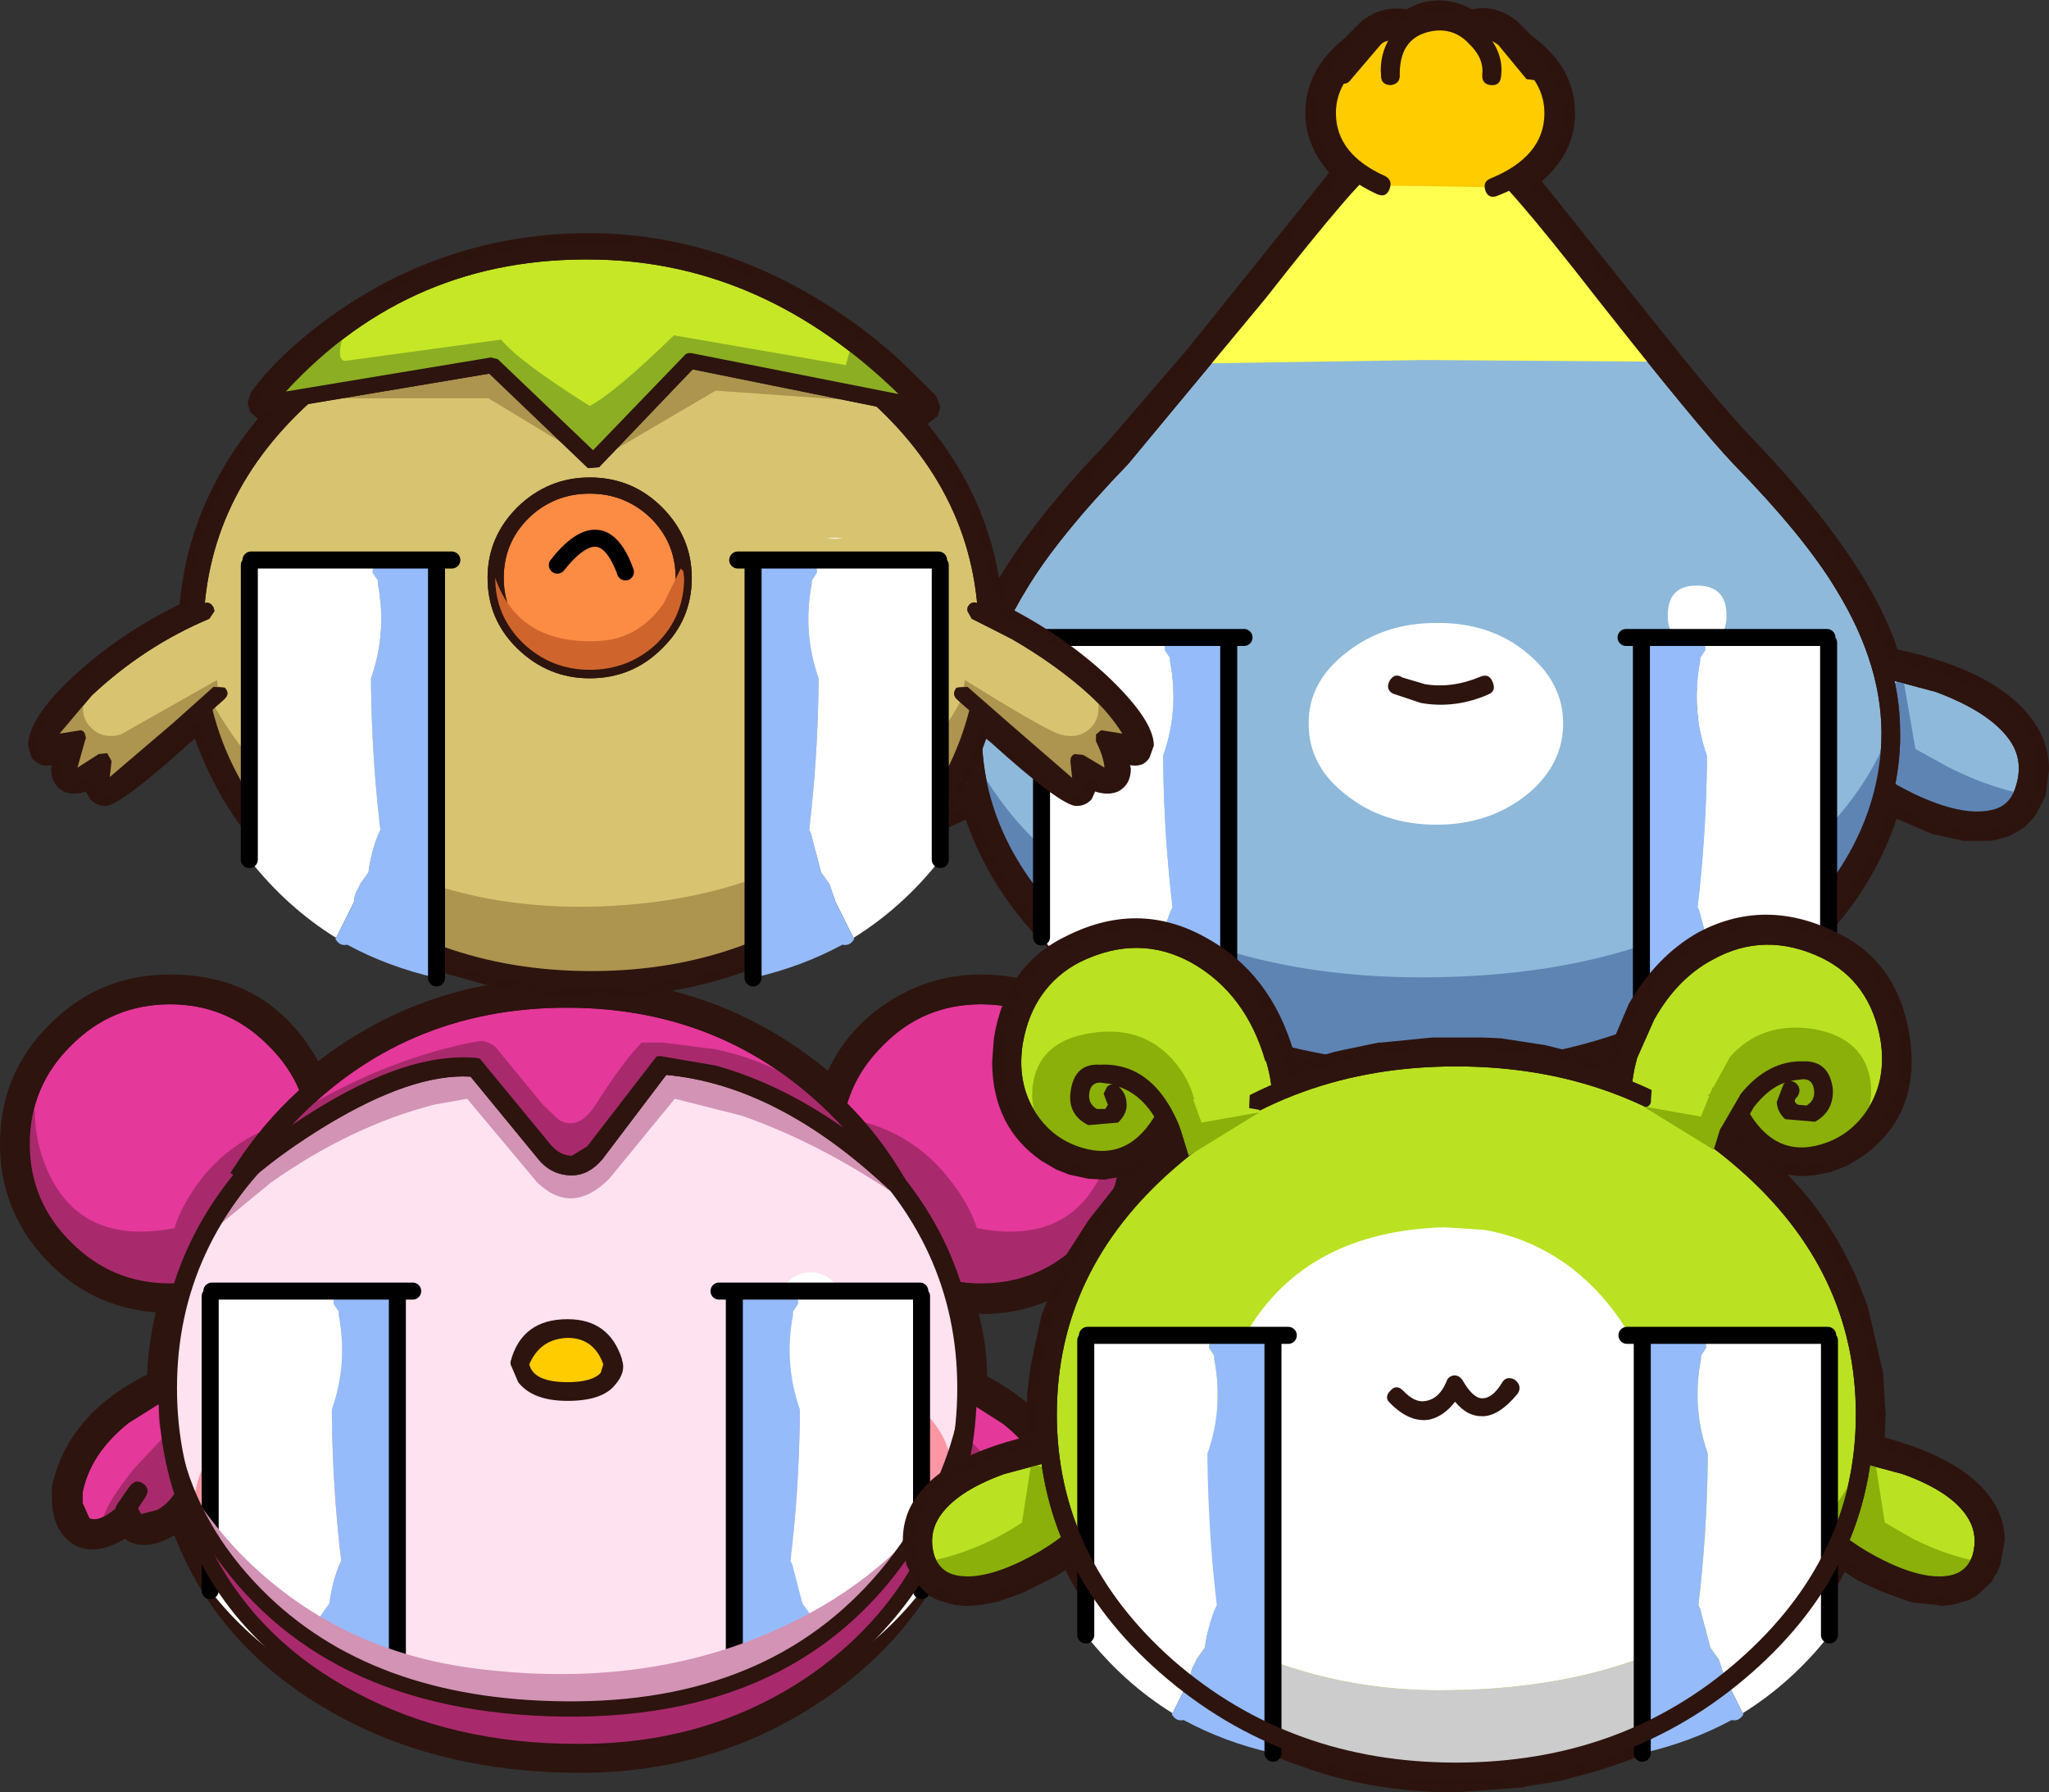
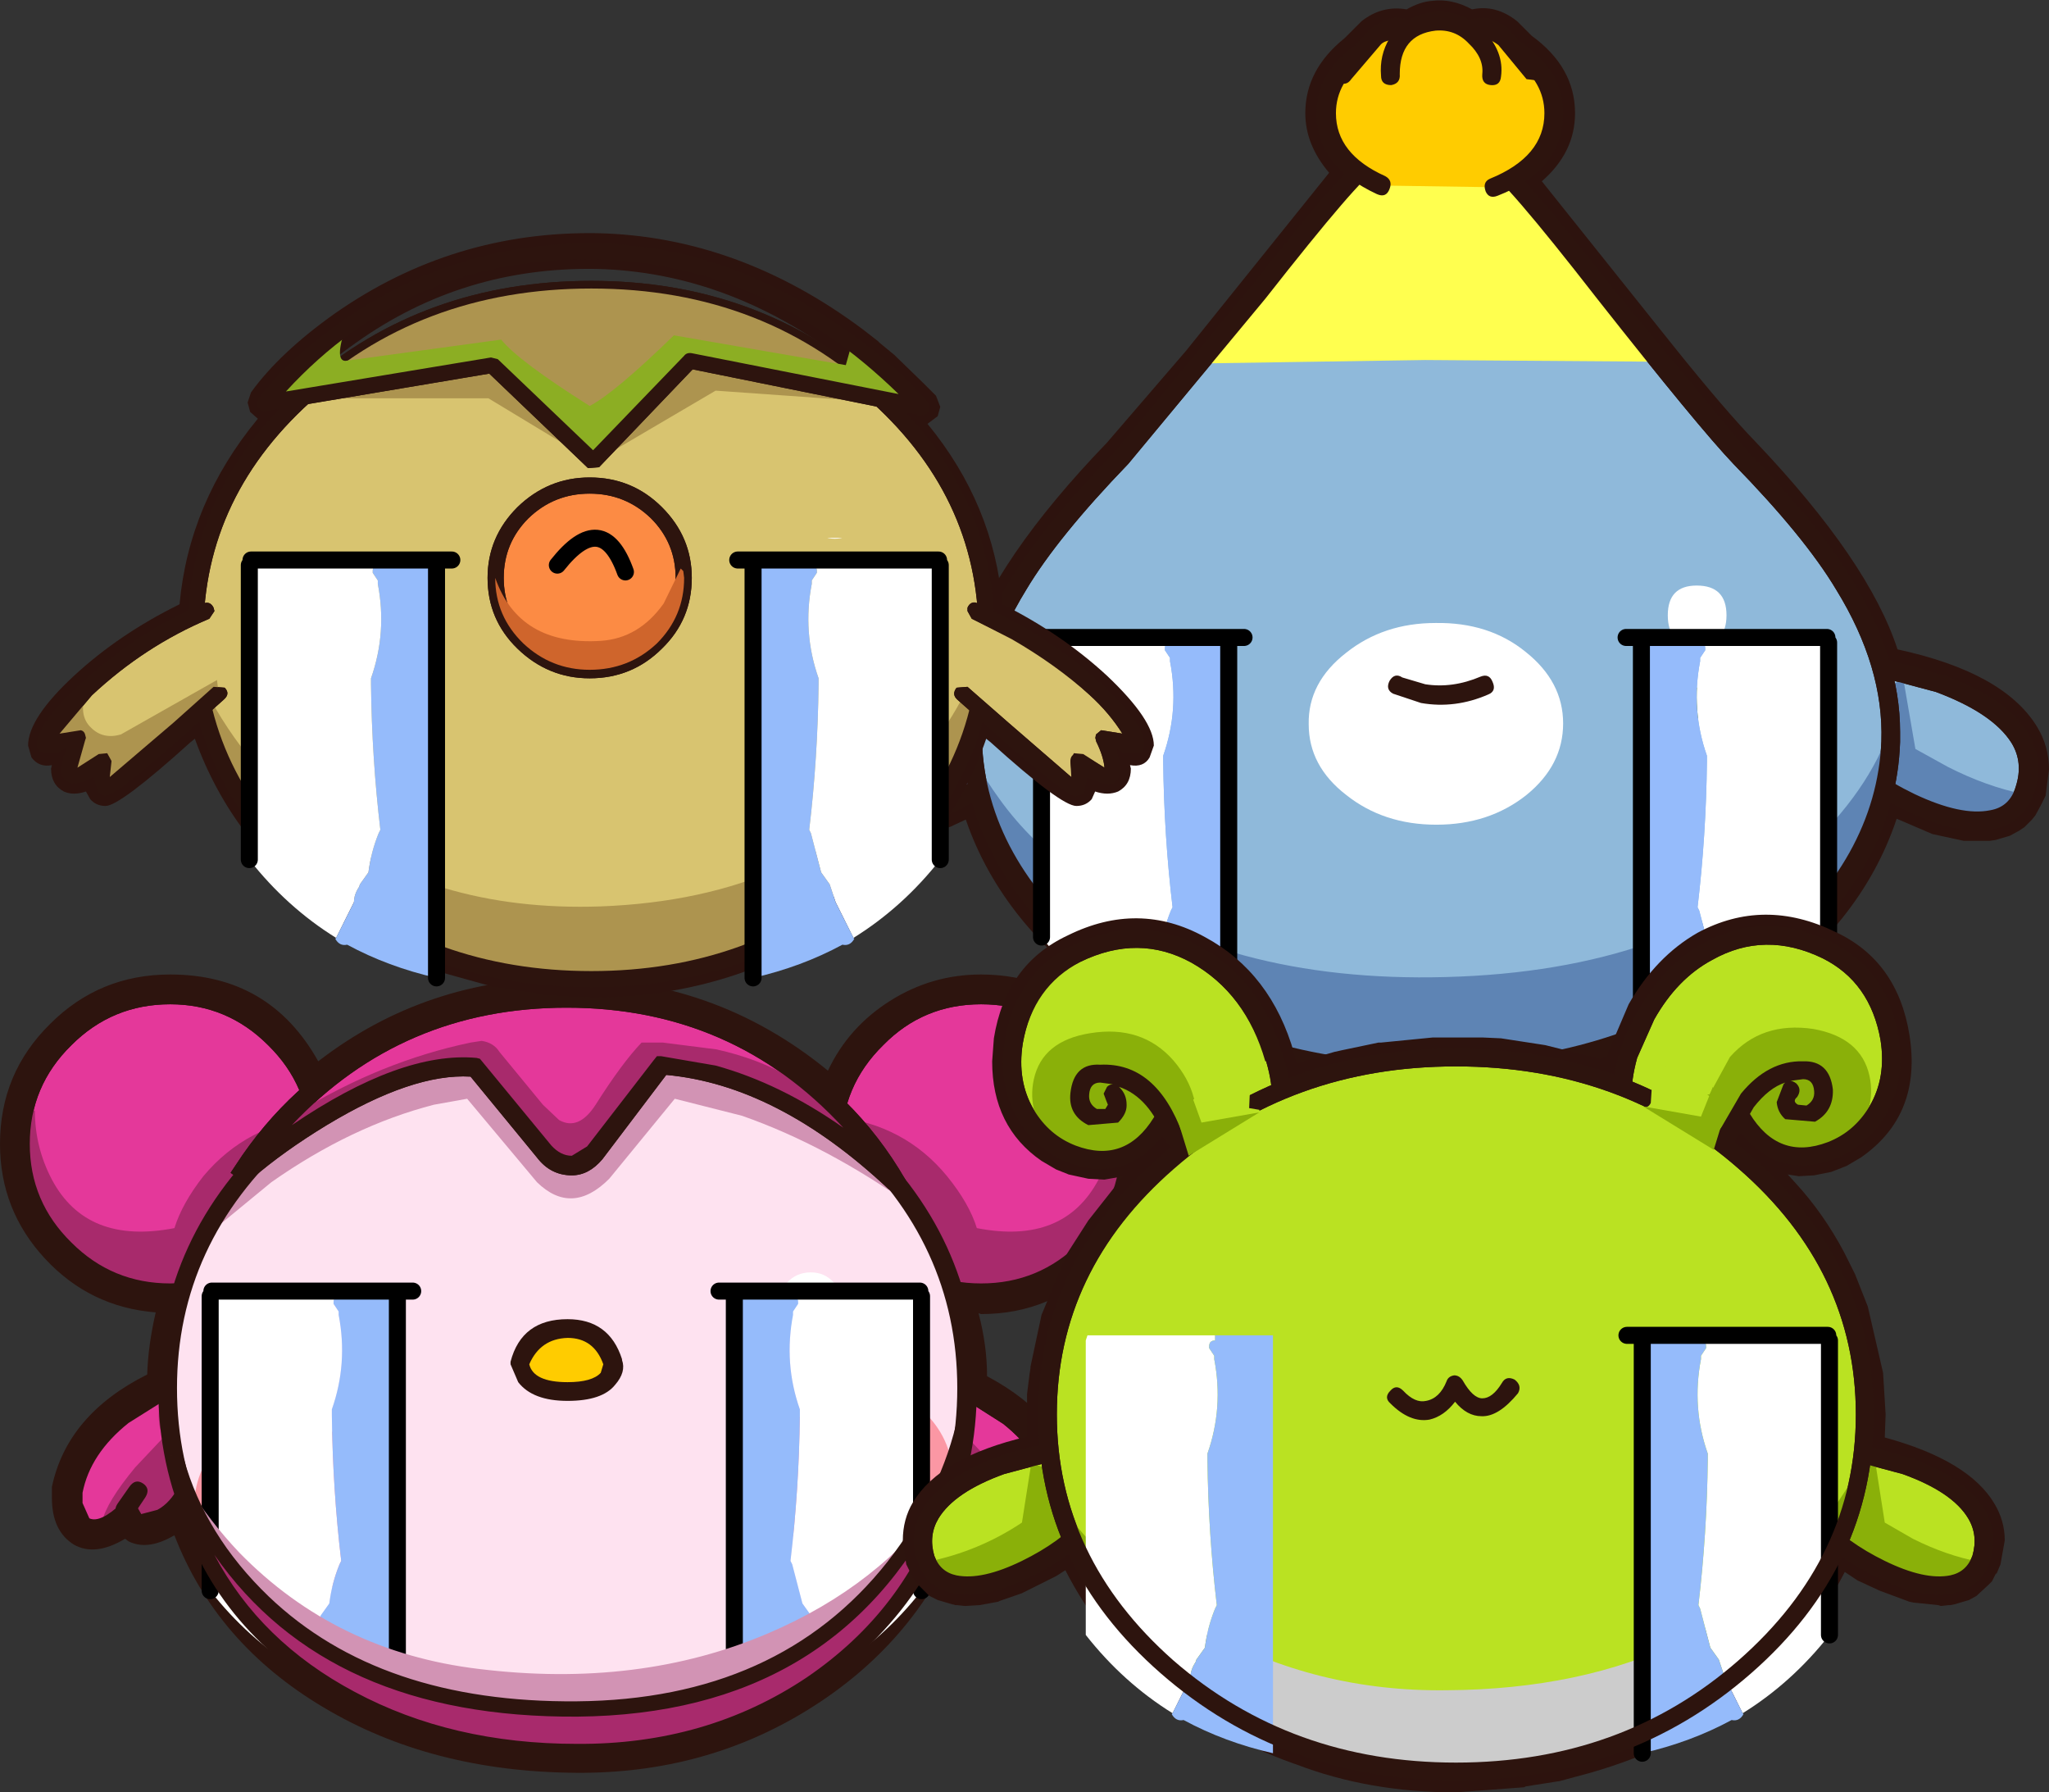
<svg xmlns="http://www.w3.org/2000/svg" height="105.3px" width="120.4px">
  <rect width="100%" height="100%" fill="#333333" stroke="none" />
  <g transform="matrix(1.0, 0.0, 0.0, 1.0, 11.25, -13.6)">
    <path d="M52.6 74.6 Q55.15 77.15 55.15 80.8 55.15 84.45 52.6 87.0 50.05 89.55 46.4 89.55 L44.7 89.4 Q45.55 92.15 45.55 95.15 L45.55 95.25 45.7 95.3 48.0 96.75 Q50.45 98.7 50.95 101.2 51.15 102.7 50.25 103.25 49.65 103.6 48.6 102.95 L47.65 102.25 Q47.4 103.7 45.7 102.8 45.1 102.5 44.6 101.65 42.5 108.3 36.45 112.4 30.4 116.55 22.65 116.5 13.75 116.45 7.5 112.3 1.25 108.25 -0.5 101.4 -1.0 102.4 -1.7 102.8 -3.45 103.7 -3.7 102.25 -5.3 103.8 -6.25 103.25 -6.85 102.9 -6.95 102.0 L-6.95 101.2 Q-6.45 98.7 -4.05 96.75 L-1.75 95.3 -1.4 95.15 Q-1.4 92.3 -0.55 89.5 L-1.25 89.55 Q-4.9 89.55 -7.45 87.0 -10.05 84.45 -10.05 80.8 -10.05 77.2 -7.45 74.6 -4.9 72.05 -1.25 72.05 1.55 72.05 3.8 73.7 6.05 75.3 6.95 77.85 13.35 72.25 22.05 72.25 31.35 72.25 37.9 78.65 38.65 75.75 41.0 73.95 43.35 72.05 46.4 72.05 50.05 72.05 52.6 74.6" fill="#a82a6c" fill-rule="evenodd" stroke="none" />
    <path d="M53.45 73.75 Q56.4 76.65 56.4 80.8 56.4 84.9 53.45 87.85 50.55 90.8 46.4 90.8 L46.25 90.75 Q46.75 92.65 46.75 94.45 51.35 96.9 52.15 101.0 L52.2 101.6 Q52.2 103.55 50.85 104.35 49.6 105.05 47.85 104.0 L47.65 104.15 Q46.55 104.7 45.1 103.85 42.4 110.2 36.3 114.0 30.2 117.8 22.65 117.75 14.1 117.7 7.75 113.9 1.45 110.15 -1.0 103.8 L-1.1 103.85 Q-2.6 104.7 -3.7 104.15 L-3.9 104.0 Q-5.65 105.05 -6.9 104.35 -8.2 103.55 -8.2 101.6 L-8.2 100.95 Q-7.3 96.7 -2.6 94.35 -2.55 92.65 -2.1 90.7 -5.95 90.4 -8.6 87.55 -11.25 84.7 -11.25 80.8 -11.25 76.65 -8.3 73.75 -5.4 70.85 -1.25 70.85 4.6 70.85 7.45 75.95 13.8 71.05 22.05 71.05 30.75 71.05 37.4 76.5 38.6 73.95 41.05 72.4 43.5 70.85 46.4 70.85 50.55 70.85 53.45 73.75 M53.9 80.8 Q53.9 77.7 51.7 75.5 49.55 73.3 46.4 73.3 43.85 73.3 41.8 74.85 39.8 76.45 39.1 78.95 38.95 79.65 38.25 79.85 37.55 80.0 37.1 79.5 30.9 73.5 22.05 73.5 13.8 73.5 7.8 78.8 7.3 79.2 6.65 79.05 6.05 78.9 5.8 78.3 5.0 76.05 3.05 74.65 1.1 73.3 -1.25 73.3 -4.4 73.3 -6.6 75.5 -8.8 77.7 -8.8 80.8 -8.8 83.9 -6.6 86.1 -4.4 88.35 -1.25 88.35 L-0.65 88.3 Q0.0 88.25 0.4 88.75 0.8 89.3 0.6 89.85 -0.2 92.6 -0.2 95.15 -0.2 96.05 -1.0 96.35 L-1.25 96.45 -3.3 97.75 Q-5.35 99.4 -5.75 101.4 L-5.8 101.6 -5.7 102.1 -4.55 101.4 Q-4.05 100.85 -3.35 101.1 -2.8 101.3 -2.6 101.85 L-2.3 101.7 -1.55 100.8 Q-1.15 100.1 -0.3 100.2 0.5 100.35 0.75 101.15 2.35 107.5 8.35 111.35 14.3 115.2 22.65 115.25 29.95 115.35 35.7 111.45 41.4 107.6 43.4 101.3 43.6 100.6 44.4 100.45 45.2 100.35 45.65 101.0 L46.25 101.7 46.55 101.85 Q46.8 101.25 47.3 101.15 48.0 100.9 48.5 101.4 L49.65 102.1 49.75 101.6 49.75 101.4 Q49.3 99.4 47.25 97.75 L45.2 96.45 45.15 96.4 45.2 96.45 Q44.35 96.15 44.35 95.3 L44.35 95.15 Q44.35 92.45 43.5 89.75 L43.45 89.4 Q43.45 88.95 43.75 88.55 44.25 88.05 44.95 88.2 L46.4 88.35 Q49.55 88.35 51.7 86.1 53.9 83.9 53.9 80.8" fill="#2d140e" fill-rule="evenodd" stroke="none" />
    <path d="M45.7 95.3 L48.0 96.75 Q50.45 98.7 50.95 101.2 51.15 102.7 50.25 103.25 49.65 103.6 48.6 102.95 L47.65 102.25 Q47.4 103.7 45.7 102.8 44.6 102.2 43.9 100.25 L43.4 98.4 Q43.2 97.25 43.4 96.3 43.85 94.35 45.7 95.3" fill="#e4389a" fill-rule="evenodd" stroke="none" />
    <path d="M43.7 94.75 L46.0 94.8 45.95 94.8 48.45 96.4 Q50.95 98.45 51.5 101.1 51.75 103.0 50.5 103.75 49.45 104.35 47.85 103.15 L47.35 103.5 Q46.55 103.9 45.4 103.3 44.2 102.6 43.4 100.55 L42.85 98.5 Q42.3 95.75 43.7 94.75 M47.7 97.25 L45.5 95.85 45.45 95.8 44.35 95.65 Q43.6 96.2 43.9 98.35 44.55 101.55 45.95 102.3 L46.9 102.55 47.1 102.2 47.3 101.2 48.05 101.9 Q49.4 103.1 49.95 102.8 50.4 102.55 50.4 101.6 L50.4 101.3 Q49.95 99.05 47.7 97.25" fill="#2d140e" fill-rule="evenodd" stroke="none" />
    <path d="M45.6 98.05 L47.25 99.8 Q49.0 101.85 49.2 103.0 L49.2 103.25 47.65 102.25 Q47.4 103.7 45.7 102.8 44.6 102.2 43.9 100.25 L43.4 98.4 43.35 97.3 Q43.35 96.0 43.8 95.45 L45.7 95.3 Q46.2 96.95 45.6 98.05" fill="#a82a6c" fill-rule="evenodd" stroke="none" />
    <path d="M43.7 94.75 L46.0 94.8 45.95 94.8 48.45 96.4 Q50.95 98.45 51.5 101.1 51.75 103.0 50.5 103.75 49.45 104.35 47.85 103.15 L47.35 103.5 Q46.55 103.9 45.4 103.3 44.2 102.6 43.4 100.55 L42.85 98.5 Q42.3 95.75 43.7 94.75 M47.7 97.25 L45.5 95.85 45.45 95.8 44.35 95.65 Q43.6 96.2 43.9 98.35 44.55 101.55 45.95 102.3 L46.9 102.55 47.1 102.2 47.5 101.75 Q47.8 101.65 48.05 101.9 49.4 103.1 49.95 102.8 50.4 102.55 50.4 101.6 L50.4 101.3 Q49.95 99.05 47.7 97.25" fill="#2d140e" fill-rule="evenodd" stroke="none" />
    <path d="M46.8 100.75 Q47.3 100.5 47.6 100.95 L48.3 101.95 Q48.55 102.4 48.15 102.75 47.7 103.0 47.35 102.6 L46.65 101.55 Q46.4 101.05 46.8 100.75" fill="#2d140e" fill-rule="evenodd" stroke="none" />
    <path d="M-1.75 95.3 Q0.1 94.35 0.55 96.3 0.75 97.25 0.6 98.4 0.0 101.85 -1.7 102.8 -3.45 103.7 -3.7 102.25 -5.3 103.8 -6.25 103.25 -6.85 102.9 -6.95 102.0 L-6.95 101.2 Q-6.45 98.7 -4.05 96.75 L-1.75 95.3" fill="#e4389a" fill-rule="evenodd" stroke="none" />
-     <path d="M-2.05 94.8 L0.25 94.75 Q1.4 95.55 1.15 98.5 0.5 102.2 -1.45 103.3 -2.6 103.9 -3.4 103.5 L-3.9 103.15 Q-5.5 104.35 -6.55 103.75 -7.35 103.3 -7.5 102.2 L-7.55 101.05 Q-7.0 98.45 -4.5 96.4 L-1.95 94.8 -2.05 94.8 M0.05 98.35 Q0.35 96.2 -0.4 95.65 L-1.5 95.8 -1.55 95.85 -3.7 97.2 Q-5.95 99.0 -6.4 101.3 L-6.4 101.9 -6.0 102.8 Q-5.35 103.1 -4.1 101.9 L-3.35 101.2 -3.15 102.2 -2.95 102.55 -2.0 102.3 Q-0.5 101.5 0.05 98.35" fill="#2d140e" fill-rule="evenodd" stroke="none" />
    <path d="M-1.65 98.05 Q-2.0 97.4 -1.9 96.25 L-1.75 95.3 0.2 95.45 Q0.9 96.35 0.6 98.4 0.0 101.85 -1.7 102.8 -3.45 103.7 -3.7 102.25 -4.45 102.95 -5.25 103.25 L-5.25 103.0 Q-5.0 101.85 -3.3 99.8 L-1.65 98.05" fill="#a82a6c" fill-rule="evenodd" stroke="none" />
    <path d="M-2.05 94.8 L0.25 94.75 Q1.4 95.55 1.15 98.5 0.5 102.2 -1.45 103.3 -2.6 103.9 -3.4 103.5 L-3.9 103.15 Q-5.5 104.35 -6.55 103.75 -7.35 103.3 -7.5 102.2 L-7.55 101.05 Q-7.0 98.45 -4.5 96.4 L-1.95 94.8 -2.05 94.8 M0.05 98.35 Q0.35 96.2 -0.4 95.65 L-1.5 95.8 -1.55 95.85 -3.7 97.2 Q-5.95 99.0 -6.4 101.3 L-6.4 101.9 -6.0 102.8 Q-5.35 103.1 -4.1 101.9 -3.85 101.65 -3.55 101.75 -3.2 101.85 -3.15 102.2 L-2.95 102.55 -2.0 102.3 Q-0.5 101.5 0.05 98.35" fill="#2d140e" fill-rule="evenodd" stroke="none" />
    <path d="M-3.65 100.95 Q-3.3 100.45 -2.85 100.75 -2.4 101.05 -2.7 101.55 L-3.4 102.6 Q-3.75 103.05 -4.15 102.75 -4.65 102.4 -4.35 101.95 L-3.65 100.95" fill="#2d140e" fill-rule="evenodd" stroke="none" />
    <path d="M7.5 80.8 Q7.5 84.45 4.95 87.0 2.35 89.55 -1.25 89.55 -4.9 89.55 -7.45 87.0 -10.05 84.45 -10.05 80.8 -10.05 77.2 -7.45 74.6 -4.9 72.05 -1.25 72.05 2.35 72.05 4.95 74.6 7.5 77.2 7.5 80.8" fill="#e4389a" fill-rule="evenodd" stroke="none" />
    <path d="M5.3 74.2 Q8.05 76.95 8.05 80.8 8.05 84.65 5.3 87.35 2.55 90.1 -1.25 90.1 -5.15 90.1 -7.85 87.35 -10.6 84.65 -10.6 80.8 -10.6 76.95 -7.85 74.2 -5.15 71.5 -1.25 71.5 2.55 71.5 5.3 74.2 M6.95 80.8 Q6.95 77.4 4.5 75.0 2.1 72.6 -1.25 72.6 -4.65 72.6 -7.05 75.0 -9.5 77.4 -9.5 80.8 -9.5 84.2 -7.05 86.6 -4.65 89.0 -1.25 89.0 2.1 89.0 4.5 86.6 6.95 84.2 6.95 80.8" fill="#2d140e" fill-rule="evenodd" stroke="none" />
    <path d="M7.35 79.2 L7.5 80.8 Q7.5 84.45 4.95 87.0 2.35 89.55 -1.25 89.55 -4.9 89.55 -7.45 87.0 -10.05 84.45 -10.05 80.8 L-9.75 78.7 -9.2 78.85 Q-9.2 81.0 -8.2 82.9 -6.15 86.75 -1.0 85.75 -0.55 84.3 0.7 82.7 3.25 79.65 7.35 79.2" fill="#a82a6c" fill-rule="evenodd" stroke="none" />
    <path d="M5.3 74.2 Q8.05 76.95 8.05 80.8 8.05 84.65 5.3 87.35 2.55 90.1 -1.25 90.1 -5.15 90.1 -7.85 87.35 -10.6 84.65 -10.6 80.8 -10.6 76.95 -7.85 74.2 -5.15 71.5 -1.25 71.5 2.55 71.5 5.3 74.2 M6.95 80.8 Q6.95 77.4 4.5 75.0 2.1 72.6 -1.25 72.6 -4.65 72.6 -7.05 75.0 -9.5 77.4 -9.5 80.8 -9.5 84.2 -7.05 86.6 -4.65 89.0 -1.25 89.0 2.1 89.0 4.5 86.6 6.95 84.2 6.95 80.8" fill="#2d140e" fill-rule="evenodd" stroke="none" />
    <path d="M37.65 80.8 Q37.65 77.15 40.2 74.6 42.8 72.05 46.4 72.05 50.05 72.05 52.6 74.6 55.15 77.15 55.15 80.8 55.15 84.45 52.6 87.0 50.05 89.55 46.4 89.55 42.8 89.55 40.2 87.0 37.65 84.45 37.65 80.8" fill="#e4389a" fill-rule="evenodd" stroke="none" />
    <path d="M53.0 74.2 Q55.75 76.95 55.75 80.8 55.75 84.65 53.0 87.35 50.25 90.1 46.4 90.1 42.55 90.1 39.85 87.35 37.1 84.65 37.1 80.8 37.1 76.95 39.85 74.2 42.55 71.5 46.4 71.5 50.25 71.5 53.0 74.2 M54.6 80.8 Q54.6 77.4 52.2 75.0 49.8 72.6 46.4 72.6 43.0 72.6 40.65 75.0 38.2 77.4 38.2 80.8 38.2 84.2 40.65 86.6 43.0 89.0 46.4 89.0 49.8 89.0 52.2 86.6 54.6 84.2 54.6 80.8" fill="#2d140e" fill-rule="evenodd" stroke="none" />
    <path d="M54.9 78.7 L55.15 80.8 Q55.15 84.45 52.6 87.0 50.05 89.55 46.4 89.55 42.8 89.55 40.2 87.0 37.65 84.45 37.65 80.8 L37.8 79.2 Q41.9 79.65 44.4 82.7 45.7 84.3 46.15 85.75 51.25 86.75 53.3 82.9 54.35 81.0 54.35 78.85 L54.9 78.7" fill="#a82a6c" fill-rule="evenodd" stroke="none" />
    <path d="M53.0 74.2 Q55.75 76.95 55.75 80.8 55.75 84.65 53.0 87.35 50.25 90.1 46.4 90.1 42.55 90.1 39.85 87.35 37.1 84.65 37.1 80.8 37.1 76.95 39.85 74.2 42.55 71.5 46.4 71.5 50.25 71.5 53.0 74.2 M54.6 80.8 Q54.6 77.4 52.2 75.0 49.8 72.6 46.4 72.6 43.0 72.6 40.65 75.0 38.2 77.4 38.2 80.8 38.2 84.2 40.65 86.6 43.0 89.0 46.4 89.0 49.8 89.0 52.2 86.6 54.6 84.2 54.6 80.8" fill="#2d140e" fill-rule="evenodd" stroke="none" />
    <path d="M38.7 80.2 Q45.55 86.4 45.55 95.15 45.55 103.9 38.7 110.1 31.8 116.3 22.1 116.3 12.4 116.3 5.5 110.1 -1.4 103.9 -1.4 95.15 -1.4 86.4 5.5 80.2 12.4 74.0 22.1 74.0 31.8 74.0 38.7 80.2" fill="#fee2f0" fill-rule="evenodd" stroke="none" />
    <path d="M39.0 79.9 Q46.0 86.25 46.0 95.15 46.0 104.1 39.0 110.4 32.0 116.75 22.1 116.75 12.2 116.75 5.15 110.4 -1.85 104.1 -1.85 95.15 -1.85 86.25 5.15 79.9 12.2 73.6 22.1 73.6 32.0 73.6 39.0 79.9 M45.15 95.15 Q45.15 86.6 38.4 80.55 31.65 74.45 22.1 74.45 12.55 74.45 5.8 80.55 -1.0 86.6 -1.0 95.15 -1.0 103.7 5.8 109.8 12.55 115.9 22.1 115.9 31.65 115.9 38.4 109.8 45.15 103.7 45.15 95.15" fill="#2d140e" fill-rule="evenodd" stroke="none" />
    <path d="M24.75 93.6 Q25.1 95.35 22.1 95.35 20.35 95.35 19.65 94.55 L19.3 93.75 19.85 92.7 Q20.7 91.65 22.1 91.65 24.15 91.65 24.75 93.6" fill="#ffcc00" fill-rule="evenodd" stroke="none" />
    <path d="M22.1 95.9 Q20.05 95.9 19.2 94.8 L18.75 93.75 18.75 93.6 Q19.4 91.1 22.1 91.1 24.55 91.1 25.3 93.45 L25.3 93.5 Q25.55 94.2 24.9 94.95 24.15 95.9 22.1 95.9 M19.85 93.75 Q20.1 94.8 22.1 94.8 23.55 94.8 24.05 94.25 L24.2 93.75 Q23.65 92.2 22.1 92.2 20.5 92.25 19.85 93.75" fill="#2d140e" fill-rule="evenodd" stroke="none" />
    <path d="M22.1 74.0 Q28.5 74.0 33.95 76.9 39.3 79.7 42.4 84.5 37.35 80.9 32.35 79.15 L28.4 78.15 24.55 82.85 Q22.35 85.05 20.3 83.05 L16.2 78.15 14.25 78.5 Q9.4 79.75 4.7 83.05 L1.05 86.05 1.0 85.85 Q3.95 80.5 9.5 77.3 15.25 74.0 22.1 74.0" fill="#d293b4" fill-rule="evenodd" stroke="none" />
    <path d="M39.1 79.85 Q46.15 86.2 46.15 95.15 46.15 104.15 39.1 110.5 32.05 116.85 22.1 116.85 12.15 116.85 5.1 110.5 -1.95 104.15 -1.95 95.15 -1.95 86.2 5.1 79.85 12.15 73.45 22.1 73.45 32.05 73.45 39.1 79.85 M45.0 95.15 Q45.0 86.65 38.3 80.6 31.6 74.55 22.1 74.55 12.6 74.55 5.85 80.6 -0.85 86.65 -0.85 95.15 -0.85 103.7 5.85 109.7 12.6 115.75 22.1 115.75 31.6 115.75 38.3 109.7 45.0 103.7 45.0 95.15" fill="#2d140e" fill-rule="evenodd" stroke="none" />
    <path d="M41.5 83.15 L41.35 83.05 Q36.75 78.75 31.7 77.05 30.15 76.5 28.75 76.3 L27.6 76.2 23.7 81.35 Q22.25 83.05 20.75 81.25 L16.7 76.3 Q13.05 75.95 7.8 79.15 L3.2 82.4 3.05 82.35 Q6.05 77.75 11.0 75.05 16.15 72.25 22.05 72.25 28.2 72.25 33.45 75.25 38.6 78.2 41.5 83.15" fill="#e4389a" fill-rule="evenodd" stroke="none" />
    <path d="M27.6 75.65 L30.8 76.2 Q34.6 77.25 38.3 79.85 31.8 72.8 22.05 72.8 12.4 72.8 5.9 79.7 12.3 75.35 16.75 75.75 L16.95 75.8 21.15 80.9 Q21.7 81.5 22.35 81.5 L23.25 80.95 27.15 75.9 27.35 75.65 27.6 75.65 M41.95 82.9 L41.2 83.6 40.95 83.45 Q34.45 77.35 27.9 76.75 L24.15 81.7 Q23.35 82.65 22.35 82.65 21.1 82.65 20.3 81.6 L16.4 76.85 Q13.0 76.65 7.95 79.7 5.4 81.25 3.55 82.85 L3.2 83.15 2.3 82.5 2.6 82.05 Q5.75 77.2 10.9 74.45 16.05 71.7 22.05 71.7 28.25 71.7 33.6 74.7 38.95 77.7 41.95 82.9" fill="#2d140e" fill-rule="evenodd" stroke="none" />
    <path d="M38.45 79.7 L40.45 82.3 Q36.1 78.45 31.45 76.95 L27.6 76.2 23.7 81.35 Q22.25 83.05 20.75 81.25 L16.7 76.3 Q11.55 75.8 3.9 81.85 4.95 79.7 6.25 78.95 11.15 75.95 16.4 74.85 L17.05 74.75 Q17.75 74.85 18.1 75.4 L20.65 78.5 21.6 79.4 Q22.75 80.05 23.75 78.5 25.3 76.05 26.45 74.85 L27.7 74.85 30.85 75.25 Q35.8 76.35 38.45 79.7" fill="#a82a6c" fill-rule="evenodd" stroke="none" />
    <path d="M27.6 75.65 L30.8 76.2 Q34.6 77.25 38.3 79.85 31.8 72.8 22.05 72.8 12.4 72.8 5.9 79.7 12.3 75.35 16.75 75.75 L16.95 75.8 21.15 80.9 Q21.7 81.5 22.35 81.5 L23.25 80.95 27.15 75.9 27.35 75.65 27.6 75.65 M41.95 82.9 L41.2 83.6 40.95 83.45 Q34.45 77.35 27.9 76.75 L24.15 81.7 Q23.35 82.65 22.35 82.65 21.1 82.65 20.3 81.6 L16.4 76.85 Q13.0 76.65 7.95 79.7 5.4 81.25 3.55 82.85 L3.2 83.15 2.3 82.5 2.6 82.05 Q5.75 77.2 10.9 74.45 16.05 71.7 22.05 71.7 28.25 71.7 33.6 74.7 38.95 77.7 41.95 82.9" fill="#2d140e" fill-rule="evenodd" stroke="none" />
    <path d="M9.05 98.4 Q10.6 100.0 10.6 102.25 10.6 104.55 9.05 106.15 7.5 107.75 5.35 107.75 3.2 107.75 1.65 106.15 0.15 104.55 0.15 102.25 0.15 100.0 1.65 98.4 3.2 96.75 5.35 96.75 7.5 96.75 9.05 98.4" fill="#fb97a4" fill-rule="evenodd" stroke="none" />
    <path d="M43.2 96.7 Q44.75 98.3 44.75 100.55 44.75 102.85 43.2 104.45 41.65 106.05 39.5 106.05 37.35 106.05 35.85 104.45 34.3 102.85 34.3 100.55 34.3 98.3 35.85 96.7 37.35 95.1 39.5 95.1 41.65 95.1 43.2 96.7" fill="#fb97a4" fill-rule="evenodd" stroke="none" />
    <path d="M38.35 90.3 Q38.35 91.1 37.75 91.65 37.2 92.25 36.4 92.25 35.55 92.25 35.0 91.65 34.45 91.1 34.45 90.3 34.45 89.5 35.0 88.95 35.55 88.35 36.4 88.35 37.2 88.35 37.75 88.95 38.35 89.5 38.35 90.3" fill="#ffffff" fill-rule="evenodd" stroke="none" />
    <path d="M42.9 89.75 L42.8 89.45 35.3 89.45 35.3 89.75 Q35.65 89.75 35.65 90.1 L35.65 90.2 35.35 90.65 35.35 90.85 Q34.8 93.7 35.75 96.4 L35.75 96.75 Q35.7 101.1 35.2 105.3 L35.3 105.5 35.9 107.8 36.4 108.5 36.45 108.65 36.75 109.55 37.8 111.65 Q40.7 109.85 42.9 107.05 L42.9 89.75" fill="#ffffff" fill-rule="evenodd" stroke="none" />
    <path d="M37.8 111.65 L36.75 109.55 36.45 108.65 36.4 108.5 35.9 107.8 35.3 105.5 35.2 105.3 Q35.7 101.1 35.75 96.75 L35.75 96.4 Q34.8 93.7 35.35 90.85 L35.35 90.65 35.65 90.2 35.65 90.1 Q35.65 89.75 35.3 89.75 L35.3 89.45 31.9 89.45 31.9 89.85 31.9 114.0 Q34.75 113.35 37.15 112.05 37.6 112.15 37.85 111.7 L37.8 111.65" fill="#95bbfb" fill-rule="evenodd" stroke="none" />
    <path d="M42.9 89.75 L42.9 107.05 M35.3 89.45 L42.8 89.45 M31.9 89.45 L35.3 89.45 M31.9 89.45 L31.0 89.45 M31.9 114.0 L31.9 89.85" fill="none" stroke="#000000" stroke-linecap="round" stroke-linejoin="round" stroke-width="1.0" />
    <path d="M1.1 89.75 L1.2 89.45 8.7 89.45 8.7 89.75 Q8.35 89.75 8.35 90.1 L8.35 90.2 8.65 90.65 8.65 90.85 Q9.2 93.7 8.25 96.4 L8.25 96.75 Q8.3 101.1 8.8 105.3 L8.7 105.5 Q8.25 106.6 8.1 107.8 L7.6 108.5 7.55 108.65 Q7.25 109.1 7.25 109.55 L6.2 111.65 Q3.3 109.85 1.1 107.05 L1.1 89.75" fill="#ffffff" fill-rule="evenodd" stroke="none" />
    <path d="M6.2 111.65 L7.25 109.55 Q7.25 109.1 7.55 108.65 L7.6 108.5 8.1 107.8 Q8.25 106.6 8.7 105.5 L8.8 105.3 Q8.3 101.1 8.25 96.75 L8.25 96.4 Q9.2 93.7 8.65 90.85 L8.65 90.65 8.35 90.2 8.35 90.1 Q8.35 89.75 8.7 89.75 L8.7 89.45 12.1 89.45 12.1 89.85 12.1 114.0 Q9.25 113.35 6.85 112.05 6.4 112.15 6.15 111.7 L6.2 111.65" fill="#95bbfb" fill-rule="evenodd" stroke="none" />
    <path d="M1.1 89.75 L1.1 107.05 M8.7 89.45 L1.2 89.45 M12.1 89.45 L8.7 89.45 M12.1 89.45 L13.0 89.45 M12.1 114.0 L12.1 89.85" fill="none" stroke="#000000" stroke-linecap="round" stroke-linejoin="round" stroke-width="1.0" />
    <path d="M39.2 108.3 Q32.5 115.1 23.8 114.85 13.5 114.55 6.25 109.95 -0.95 105.4 -1.2 99.1 L-0.25 100.85 Q1.05 102.95 2.8 104.8 8.5 110.65 16.9 111.65 26.3 112.8 33.9 109.55 40.45 106.75 44.2 101.5 42.55 104.9 39.2 108.3" fill="#d293b4" fill-rule="evenodd" stroke="none" />
    <path d="M41.4 105.35 Q44.65 101.1 45.45 96.85 44.95 105.35 38.35 110.95 31.8 116.55 22.65 116.5 13.05 116.45 6.6 111.7 0.2 107.05 -0.9 99.4 0.5 104.15 4.3 107.8 10.9 114.1 22.65 114.0 34.85 113.85 41.4 105.35" fill="#a82a6c" fill-rule="evenodd" stroke="none" />
    <path d="M36.15 112.15 Q41.95 108.2 44.05 101.8 37.8 114.3 22.7 114.45 8.05 114.55 1.35 104.95 4.05 110.05 9.6 113.0 15.3 116.05 22.65 116.05 30.25 116.1 36.15 112.15 M45.05 96.75 Q45.1 96.35 45.5 96.4 45.95 96.45 45.9 96.9 45.4 105.5 38.75 111.25 32.05 117.0 22.65 116.95 13.0 116.85 6.4 112.05 -0.2 107.25 -1.3 99.45 -1.35 99.05 -1.0 99.0 -0.55 98.9 -0.45 99.3 0.8 103.8 4.55 107.4 11.1 113.65 22.65 113.55 34.5 113.45 40.9 105.35 44.1 101.25 45.05 96.75" fill="#2d140e" fill-rule="evenodd" stroke="none" />
    <path d="M86.1 34.7 L91.05 40.45 Q97.9 47.6 99.35 52.95 L99.4 52.85 100.95 53.2 Q102.75 53.7 104.2 54.4 108.8 56.6 107.75 60.0 L107.65 60.25 107.35 60.75 106.95 61.2 106.4 61.55 105.75 61.75 105.05 61.85 104.8 61.8 104.3 61.75 104.0 61.75 102.65 61.4 100.95 60.7 100.15 60.3 99.5 59.9 Q98.0 66.25 91.5 70.9 85.05 75.6 76.55 76.45 L72.85 76.7 69.15 76.45 Q60.65 75.6 54.2 70.9 47.75 66.25 46.25 59.9 L45.5 60.35 43.8 61.15 42.15 61.7 41.35 61.85 40.6 61.85 39.9 61.8 39.3 61.6 38.75 61.25 38.3 60.8 38.0 60.3 37.9 60.0 Q36.9 56.6 41.45 54.4 42.9 53.75 44.75 53.25 L46.25 52.9 46.35 53.0 Q47.8 47.65 54.7 40.45 56.75 38.3 59.4 34.95 L60.2 33.95 66.85 25.55 67.85 24.45 67.95 24.35 68.3 24.0 68.4 23.85 68.6 23.7 Q66.7 22.25 66.7 20.25 66.7 18.15 68.65 16.7 L69.5 15.8 70.15 15.45 Q70.9 15.2 71.55 15.45 72.15 14.95 73.05 14.85 74.15 14.75 75.15 15.45 76.15 15.05 77.15 15.8 L77.85 16.55 Q80.05 18.05 80.05 20.25 80.05 22.6 77.55 24.1 L79.0 25.75 86.1 34.7" fill="#2d130e" fill-rule="evenodd" stroke="none" />
    <path d="M87.1 33.95 Q90.15 37.75 91.95 39.6 98.55 46.55 100.25 51.75 106.5 53.1 108.45 56.3 109.15 57.45 109.15 58.8 L108.95 60.35 108.65 60.95 108.35 61.5 108.15 61.75 107.7 62.2 107.4 62.4 106.85 62.7 106.0 62.95 105.65 63.0 104.15 63.0 102.3 62.6 100.2 61.7 Q98.1 68.0 91.65 72.4 85.15 76.85 76.7 77.65 L72.9 77.9 72.8 77.9 69.05 77.65 Q60.6 76.85 54.1 72.4 47.65 68.0 45.5 61.75 L44.85 62.05 44.65 62.15 42.95 62.75 41.8 63.0 40.85 63.1 40.55 63.1 40.0 63.05 39.1 62.85 38.8 62.75 38.0 62.25 37.3 61.55 37.0 61.0 37.0 60.95 37.0 61.0 36.75 60.4 Q36.5 59.7 36.5 58.85 36.5 57.55 37.2 56.35 39.2 53.05 45.45 51.8 47.2 46.45 53.8 39.6 L58.45 34.2 66.85 23.75 Q65.45 22.1 65.45 20.25 65.45 17.7 67.75 15.85 L68.75 14.85 Q69.95 13.9 71.4 14.15 72.2 13.7 72.9 13.65 74.05 13.5 75.25 14.15 76.65 13.85 77.9 14.85 L78.75 15.7 Q81.3 17.55 81.3 20.25 81.3 22.55 79.35 24.25 L87.1 33.95 M90.15 41.3 L85.15 35.5 76.65 24.95 Q76.3 24.55 76.3 24.1 L76.3 23.95 Q76.4 23.3 76.9 23.05 78.8 21.9 78.8 20.25 78.8 18.65 77.2 17.6 L76.35 16.75 75.6 16.55 74.35 16.45 Q73.85 16.0 73.2 16.1 72.65 16.15 72.3 16.45 L71.05 16.55 Q70.7 16.45 70.3 16.75 L69.6 17.55 69.35 17.7 Q67.9 18.8 67.9 20.25 67.9 21.65 69.35 22.7 69.8 23.1 69.8 23.65 L69.85 23.7 Q69.85 24.25 69.45 24.6 L69.25 24.75 69.15 24.85 68.75 25.3 60.35 35.75 55.55 41.3 Q48.85 48.4 47.55 53.35 47.35 54.15 46.5 54.25 L46.1 54.2 Q40.75 55.3 39.3 57.65 38.95 58.2 38.95 58.85 L39.1 59.6 39.15 59.8 39.4 60.15 39.5 60.3 39.8 60.5 40.35 60.6 40.65 60.65 41.2 60.6 41.9 60.5 43.4 60.0 45.6 58.85 46.7 58.8 Q47.3 59.0 47.45 59.6 48.85 65.6 55.0 70.0 61.2 74.4 69.3 75.2 L72.85 75.45 76.45 75.2 Q84.5 74.4 90.7 70.0 96.85 65.6 98.25 59.6 98.4 59.0 99.0 58.8 L100.15 58.85 102.3 59.95 103.55 60.35 104.2 60.5 104.85 60.6 105.55 60.55 105.75 60.45 105.9 60.45 106.3 60.1 106.55 59.7 106.5 59.75 106.6 59.6 106.7 58.8 106.4 57.6 Q104.9 55.2 99.5 54.1 L99.2 54.15 Q98.4 54.05 98.15 53.25 96.8 48.35 90.15 41.3" fill="#2d130e" fill-rule="evenodd" stroke="none" />
    <path d="M99.4 52.85 L100.95 53.2 Q102.75 53.7 104.2 54.4 108.8 56.6 107.75 60.0 106.85 62.75 102.75 61.45 99.05 60.3 96.65 57.6 L99.4 52.85" fill="#8fb9da" fill-rule="evenodd" stroke="none" />
    <path d="M98.85 52.75 Q98.95 52.25 99.5 52.3 L103.05 53.3 Q106.65 54.6 107.9 56.65 108.9 58.2 108.3 60.15 107.7 61.9 105.95 62.3 103.8 62.75 100.7 61.2 97.9 59.85 96.25 57.95 95.9 57.6 96.3 57.2 L97.1 57.25 Q98.65 59.0 101.25 60.25 104.0 61.55 105.7 61.2 106.85 61.0 107.2 59.8 107.65 58.4 106.95 57.25 105.85 55.5 102.5 54.25 L99.3 53.4 Q98.75 53.3 98.85 52.75" fill="#2d140e" fill-rule="evenodd" stroke="none" />
    <path d="M102.6 61.4 Q99.0 60.2 96.65 57.6 L98.55 54.3 100.6 53.55 101.3 57.6 103.2 58.65 Q105.45 59.8 107.65 60.25 106.65 62.75 102.6 61.4" fill="#5e84b4" fill-rule="evenodd" stroke="none" />
    <path d="M98.85 52.75 Q98.95 52.25 99.5 52.3 L103.05 53.3 Q106.65 54.6 107.9 56.65 108.9 58.2 108.3 60.15 107.7 61.9 105.95 62.3 103.8 62.75 100.7 61.2 97.9 59.85 96.25 57.95 95.9 57.6 96.3 57.2 L97.1 57.25 Q98.65 59.0 101.25 60.25 104.0 61.55 105.7 61.2 106.85 61.0 107.2 59.8 107.65 58.4 106.95 57.25 105.85 55.5 102.5 54.25 L99.3 53.4 Q98.75 53.3 98.85 52.75" fill="#2d140e" fill-rule="evenodd" stroke="none" />
    <path d="M46.25 52.9 L49.0 57.65 Q46.6 60.3 42.9 61.5 38.8 62.8 37.9 60.0 36.9 56.6 41.45 54.4 42.9 53.75 44.75 53.25 L46.25 52.9" fill="#8fb9da" fill-rule="evenodd" stroke="none" />
    <path d="M46.2 52.35 Q46.7 52.25 46.8 52.8 46.95 53.35 46.35 53.45 L43.15 54.3 Q39.8 55.5 38.75 57.25 38.0 58.45 38.45 59.85 38.8 61.0 39.95 61.25 41.65 61.6 44.4 60.3 47.05 59.0 48.55 57.25 48.95 56.9 49.35 57.25 49.8 57.6 49.4 58.0 47.7 59.9 44.95 61.25 41.85 62.8 39.75 62.3 37.95 61.95 37.35 60.2 36.8 58.3 37.8 56.7 39.05 54.65 42.65 53.3 44.45 52.65 46.2 52.35" fill="#2d140e" fill-rule="evenodd" stroke="none" />
    <path d="M38.0 60.3 Q41.5 59.6 44.4 57.65 L45.05 53.55 47.1 54.35 49.0 57.65 Q46.65 60.25 43.05 61.45 39.05 62.8 38.0 60.3" fill="#5e84b4" fill-rule="evenodd" stroke="none" />
    <path d="M46.2 52.35 Q46.7 52.25 46.8 52.8 46.95 53.35 46.35 53.45 L43.15 54.3 Q39.8 55.5 38.75 57.25 38.0 58.45 38.45 59.85 38.8 61.0 39.95 61.25 41.65 61.6 44.4 60.3 47.05 59.0 48.55 57.25 48.95 56.9 49.35 57.25 49.8 57.6 49.4 58.0 47.7 59.9 44.95 61.25 41.85 62.8 39.75 62.3 37.95 61.95 37.35 60.2 36.8 58.3 37.8 56.7 39.05 54.65 42.65 53.3 44.45 52.65 46.2 52.35" fill="#2d140e" fill-rule="evenodd" stroke="none" />
    <path d="M97.1 47.9 Q100.05 52.65 99.85 57.2 99.55 64.4 92.75 69.95 86.05 75.5 76.55 76.45 L72.85 76.7 69.15 76.45 Q59.65 75.5 52.95 69.95 46.15 64.4 45.85 57.2 45.7 52.65 48.6 47.9 50.55 44.8 54.7 40.45 57.0 38.1 63.25 30.1 68.45 23.45 69.4 23.1 L70.35 22.35 Q71.5 21.6 72.7 21.6 L73.0 21.6 Q75.0 21.6 76.3 23.1 77.3 23.45 82.45 30.1 88.75 38.1 91.05 40.45 95.2 44.8 97.1 47.9" fill="#8fb9da" fill-rule="evenodd" stroke="none" />
    <path d="M97.55 47.6 Q100.4 52.2 100.4 56.6 L100.4 57.2 Q100.15 64.55 93.25 70.3 86.3 76.0 76.6 77.0 L72.85 77.25 69.1 77.0 Q59.4 76.0 52.5 70.3 45.65 64.55 45.3 57.2 L45.3 56.6 Q45.3 52.2 48.15 47.6 50.1 44.4 54.3 40.1 L62.25 30.45 Q67.85 23.3 69.05 22.65 70.65 21.0 72.7 21.0 L72.85 21.05 73.0 21.0 Q75.05 21.0 76.7 22.65 77.85 23.3 83.45 30.45 L91.45 40.1 Q95.6 44.4 97.55 47.6 M92.4 69.5 Q99.0 64.05 99.3 57.15 99.45 52.8 96.65 48.25 94.8 45.15 90.6 40.85 88.55 38.7 82.6 31.15 77.0 23.95 76.1 23.6 L75.9 23.45 Q74.7 22.15 73.0 22.15 L72.7 22.15 Q71.65 22.15 70.6 22.8 L69.8 23.45 69.6 23.6 Q68.75 23.95 63.1 31.15 L55.05 40.85 Q50.9 45.15 49.05 48.25 46.25 52.8 46.45 57.15 46.7 64.05 53.3 69.5 59.9 74.95 69.2 75.9 L72.85 76.15 76.5 75.9 Q85.85 74.95 92.4 69.5" fill="#2d140e" fill-rule="evenodd" stroke="none" />
    <path d="M70.9 22.0 L74.65 21.95 76.3 23.1 Q77.15 23.4 80.15 27.2 L86.25 34.85 72.5 34.75 59.4 34.95 65.55 27.25 Q68.6 23.4 69.4 23.1 L70.9 22.0" fill="#ffff4f" fill-rule="evenodd" stroke="none" />
    <path d="M65.65 56.15 Q65.6 53.7 67.85 51.95 70.05 50.2 73.1 50.2 76.25 50.15 78.4 51.9 80.6 53.65 80.6 56.1 80.6 58.55 78.45 60.3 76.25 62.05 73.15 62.05 70.05 62.05 67.85 60.3 65.65 58.6 65.65 56.15" fill="#ffffff" fill-rule="evenodd" stroke="none" />
    <path d="M70.4 53.6 Q70.7 53.1 71.15 53.4 L72.5 53.8 Q74.1 54.05 75.75 53.35 76.25 53.15 76.45 53.65 76.7 54.2 76.2 54.4 74.25 55.25 72.25 54.9 L70.6 54.35 Q70.15 54.1 70.4 53.6" fill="#2d140e" fill-rule="evenodd" stroke="none" />
    <path d="M94.8 63.6 Q98.6 60.05 99.85 56.3 L99.85 57.2 Q99.55 64.4 92.75 69.95 86.05 75.5 76.55 76.45 L72.85 76.7 69.15 76.45 Q59.65 75.5 52.95 69.95 46.2 64.45 45.85 57.3 45.95 58.45 47.45 60.5 49.3 63.1 52.3 65.25 60.75 71.35 73.7 71.0 87.2 70.65 94.8 63.6" fill="#5e84b4" fill-rule="evenodd" stroke="none" />
    <path d="M97.55 47.6 Q100.4 52.2 100.4 56.6 L100.4 57.2 Q100.15 64.55 93.25 70.3 86.3 76.0 76.6 77.0 L72.85 77.25 69.1 77.0 Q59.4 76.0 52.5 70.3 45.65 64.55 45.3 57.2 L45.3 56.6 Q45.3 52.2 48.15 47.6 50.1 44.4 54.3 40.1 L62.25 30.45 Q67.85 23.3 69.05 22.65 70.65 21.0 72.7 21.0 L72.85 21.05 73.0 21.0 Q75.05 21.0 76.7 22.65 77.85 23.3 83.45 30.45 L91.45 40.1 Q95.6 44.4 97.55 47.6 M92.4 69.5 Q99.0 64.05 99.3 57.15 99.45 52.8 96.65 48.25 94.8 45.15 90.6 40.85 88.55 38.7 82.6 31.15 77.0 23.95 76.1 23.6 L75.9 23.45 Q74.7 22.15 73.0 22.15 L72.7 22.15 Q71.65 22.15 70.6 22.8 L69.8 23.45 69.6 23.6 Q68.75 23.95 63.1 31.15 L55.05 40.85 Q50.9 45.15 49.05 48.25 46.25 52.8 46.45 57.15 46.7 64.05 53.3 69.5 59.9 74.95 69.2 75.9 L72.85 76.15 76.5 75.9 Q85.85 74.95 92.4 69.5" fill="#2d140e" fill-rule="evenodd" stroke="none" />
    <path d="M90.2 49.75 Q90.2 51.5 88.45 51.5 86.75 51.5 86.75 49.75 86.75 48.0 88.45 48.0 90.2 48.0 90.2 49.75" fill="#ffffff" fill-rule="evenodd" stroke="none" />
    <path d="M86.0 52.2 Q86.65 54.0 88.5 54.0 89.65 54.0 90.4 53.15 91.2 52.35 91.2 51.2 91.85 52.1 91.75 53.25 91.6 54.45 90.6 55.2 89.65 55.95 88.45 55.8 87.25 55.65 86.5 54.7 85.75 53.7 85.9 52.5 L86.0 52.2" fill="#4a780a" fill-rule="evenodd" stroke="none" />
    <path d="M69.9 24.5 Q66.7 23.0 66.7 20.25 66.7 18.15 68.65 16.7 70.6 15.25 73.4 15.25 76.15 15.25 78.1 16.7 80.05 18.15 80.05 20.25 80.05 23.2 76.55 24.6 L69.9 24.5" fill="#ffcc00" fill-rule="evenodd" stroke="none" />
    <path d="M73.4 14.7 Q76.4 14.7 78.5 16.35 80.6 17.95 80.6 20.25 80.6 23.6 76.75 25.1 76.25 25.3 76.05 24.85 75.85 24.3 76.3 24.1 79.5 22.8 79.5 20.25 79.5 18.4 77.7 17.1 75.9 15.8 73.4 15.8 70.85 15.8 69.05 17.1 67.25 18.4 67.25 20.25 67.25 22.65 70.15 23.95 70.6 24.2 70.4 24.7 70.2 25.25 69.65 25.0 66.1 23.35 66.1 20.25 66.1 17.95 68.25 16.35 70.35 14.7 73.4 14.7" fill="#2d140e" fill-rule="evenodd" stroke="none" />
    <path d="M67.7 17.95 L69.5 15.8 70.4 15.4 Q71.4 15.1 72.1 15.85 L67.7 17.95" fill="#ffcc00" fill-rule="evenodd" stroke="none" />
    <path d="M72.5 15.45 Q72.9 15.85 72.5 16.25 72.1 16.65 71.75 16.25 71.25 15.75 70.55 15.95 70.1 16.0 69.9 16.2 L68.15 18.25 Q67.85 18.7 67.35 18.4 66.9 18.1 67.2 17.6 L69.15 15.4 Q70.95 13.85 72.5 15.45" fill="#2d140e" fill-rule="evenodd" stroke="none" />
    <path d="M78.95 17.9 L74.55 15.85 77.15 15.8 78.95 17.9" fill="#ffcc00" fill-rule="evenodd" stroke="none" />
    <path d="M74.15 15.45 Q75.75 13.85 77.5 15.4 L79.4 17.6 Q79.7 18.05 79.25 18.35 L78.45 18.25 76.8 16.25 Q75.75 15.45 74.95 16.25 74.55 16.6 74.15 16.25 73.75 15.85 74.15 15.45" fill="#2d140e" fill-rule="evenodd" stroke="none" />
    <path d="M70.45 18.0 Q70.4 17.3 70.7 16.55 71.3 15.05 73.05 14.85 74.5 14.7 75.55 15.85 76.55 16.9 76.4 18.05 L70.45 18.0" fill="#ffcc00" fill-rule="evenodd" stroke="none" />
    <path d="M73.0 14.3 Q74.6 14.15 75.9 15.35 77.15 16.65 76.95 18.1 76.9 18.65 76.35 18.6 75.8 18.55 75.85 17.95 75.95 17.0 75.05 16.15 74.25 15.3 73.1 15.4 71.0 15.65 71.0 17.95 71.05 18.5 70.5 18.6 69.9 18.6 69.9 18.05 69.8 16.85 70.4 15.85 71.25 14.5 73.0 14.3" fill="#2d140e" fill-rule="evenodd" stroke="none" />
    <path d="M96.2 51.35 L96.1 51.05 88.6 51.05 88.6 51.35 Q88.95 51.35 88.95 51.7 L88.95 51.8 88.65 52.25 88.65 52.45 Q88.1 55.3 89.05 58.0 L89.05 58.35 Q89.0 62.7 88.5 66.9 L88.6 67.1 89.2 69.4 89.7 70.1 89.75 70.25 90.05 71.15 91.1 73.25 Q94.0 71.45 96.2 68.65 L96.2 51.35" fill="#ffffff" fill-rule="evenodd" stroke="none" />
    <path d="M91.1 73.25 L90.05 71.15 89.75 70.25 89.7 70.1 89.2 69.4 88.6 67.1 88.5 66.9 Q89.0 62.7 89.05 58.35 L89.05 58.0 Q88.1 55.3 88.65 52.45 L88.65 52.25 88.95 51.8 88.95 51.7 Q88.95 51.35 88.6 51.35 L88.6 51.05 85.2 51.05 85.2 51.45 85.2 75.6 Q88.05 74.95 90.45 73.65 90.9 73.75 91.15 73.3 L91.1 73.25" fill="#95bbfb" fill-rule="evenodd" stroke="none" />
    <path d="M96.2 51.35 L96.2 68.65 M88.6 51.05 L96.1 51.05 M85.2 51.05 L88.6 51.05 M85.2 51.05 L84.3 51.05 M85.2 75.6 L85.2 51.45" fill="none" stroke="#000000" stroke-linecap="round" stroke-linejoin="round" stroke-width="1.0" />
    <path d="M49.95 51.35 L50.05 51.05 57.55 51.05 57.55 51.35 Q57.2 51.35 57.2 51.7 L57.2 51.8 57.5 52.25 57.5 52.45 Q58.05 55.3 57.1 58.0 L57.1 58.35 Q57.15 62.7 57.65 66.9 L57.55 67.1 Q57.1 68.2 56.95 69.4 L56.45 70.1 56.4 70.25 Q56.1 70.7 56.1 71.15 L55.05 73.25 Q52.15 71.45 49.95 68.65 L49.95 51.35" fill="#ffffff" fill-rule="evenodd" stroke="none" />
    <path d="M55.05 73.25 L56.1 71.15 Q56.1 70.7 56.4 70.25 L56.45 70.1 56.95 69.4 Q57.1 68.2 57.55 67.1 L57.65 66.9 Q57.15 62.7 57.1 58.35 L57.1 58.0 Q58.05 55.3 57.5 52.45 L57.5 52.25 57.2 51.8 57.2 51.7 Q57.2 51.35 57.55 51.35 L57.55 51.05 60.95 51.05 60.95 51.45 60.95 75.6 Q58.1 74.95 55.7 73.65 55.25 73.75 55.0 73.3 L55.05 73.25" fill="#95bbfb" fill-rule="evenodd" stroke="none" />
    <path d="M49.95 51.35 L49.95 68.65 M57.55 51.05 L50.05 51.05 M60.95 51.05 L57.55 51.05 M60.95 51.05 L61.85 51.05 M60.95 75.6 L60.95 51.45" fill="none" stroke="#000000" stroke-linecap="round" stroke-linejoin="round" stroke-width="1.0" />
    <path d="M89.1 69.5 Q91.95 67.95 95.3 69.05 99.05 70.35 99.75 74.6 100.4 78.6 97.45 80.6 L97.45 80.65 96.75 81.0 Q96.45 81.15 96.2 81.25 L95.35 81.45 95.25 81.45 94.65 81.5 94.5 81.5 93.85 81.4 93.75 81.35 93.1 81.15 92.35 80.7 92.25 80.65 91.65 80.1 91.6 80.05 91.25 79.55 90.3 80.2 89.85 80.7 90.8 81.4 90.85 81.5 91.7 82.2 91.75 82.25 92.55 83.05 93.4 83.95 Q94.95 85.75 96.05 87.7 L96.05 87.8 97.0 89.7 97.1 90.05 97.35 90.75 97.5 91.1 97.8 92.2 98.3 95.2 98.3 97.9 98.2 99.0 Q100.85 99.55 102.75 100.6 106.0 102.45 105.15 105.1 L105.0 105.5 104.7 105.95 104.3 106.3 104.25 106.35 103.95 106.5 103.4 106.7 103.2 106.7 103.15 106.7 102.65 106.75 101.45 106.55 101.25 106.5 99.8 106.05 99.7 106.0 99.7 105.95 98.5 105.4 98.3 105.25 98.2 105.2 96.9 104.35 96.85 104.3 96.75 104.2 Q94.85 108.6 90.9 111.85 87.0 115.1 81.9 116.6 L81.85 116.6 80.1 117.05 80.05 117.05 78.3 117.4 78.15 117.4 74.3 117.65 Q69.3 117.65 65.25 116.1 L65.15 116.1 Q55.45 112.6 51.8 104.0 L51.75 104.05 50.1 105.2 48.35 106.1 47.15 106.5 46.2 106.7 45.5 106.75 44.9 106.7 44.35 106.5 43.9 106.2 43.5 105.8 43.25 105.35 43.15 105.1 Q42.25 102.2 46.2 100.25 47.45 99.65 49.05 99.25 L50.4 98.95 50.3 96.7 50.45 94.05 51.1 91.2 51.25 90.85 51.9 89.1 53.05 86.85 53.65 86.0 53.65 85.95 Q55.55 83.2 58.4 80.95 L58.25 80.95 57.75 80.35 57.75 80.4 56.85 79.75 56.4 80.3 55.85 80.85 55.75 80.9 55.15 81.3 55.0 81.35 54.35 81.55 54.25 81.6 53.6 81.65 53.45 81.65 52.85 81.65 52.75 81.65 52.1 81.5 51.3 81.2 50.65 80.85 Q47.7 78.75 48.35 74.8 49.05 70.6 52.8 69.3 56.15 68.15 59.0 69.7 62.5 71.6 63.65 75.85 L64.0 77.75 66.3 76.9 69.95 76.05 73.0 75.75 75.9 75.75 76.85 75.85 78.35 76.0 80.6 76.45 80.7 76.45 81.8 76.75 81.85 76.75 84.1 77.5 Q84.15 76.6 84.45 75.65 L85.5 73.3 Q86.9 70.7 89.1 69.5" fill="#2d130e" fill-rule="evenodd" stroke="none" />
    <path d="M88.5 68.4 Q92.4 66.3 96.6 68.35 100.25 70.05 100.95 74.4 101.7 79.1 98.1 81.6 L97.25 82.1 96.35 82.45 95.35 82.65 94.45 82.7 93.8 82.6 94.3 83.15 Q95.9 84.9 97.1 87.15 L97.75 88.45 98.5 90.35 99.4 94.25 99.55 96.7 99.5 98.05 Q104.45 99.4 105.95 101.95 106.55 102.95 106.55 104.1 L106.3 105.5 106.05 106.1 106.05 106.0 105.8 106.5 105.6 106.7 104.95 107.3 104.9 107.35 104.45 107.6 103.6 107.85 103.35 107.9 103.25 107.9 102.8 107.95 102.65 107.9 101.2 107.75 100.95 107.7 99.2 107.05 97.9 106.45 97.15 105.95 Q92.65 114.75 82.2 117.75 L80.35 118.25 80.3 118.25 78.4 118.55 78.3 118.6 74.3 118.9 Q69.2 118.9 64.9 117.25 L64.75 117.2 Q55.5 113.9 51.35 105.85 L50.8 106.2 48.8 107.2 47.5 107.65 47.4 107.7 46.3 107.9 45.45 107.95 45.0 107.9 44.9 107.9 44.7 107.85 43.85 107.6 43.35 107.35 43.15 107.15 42.5 106.5 42.0 105.5 41.8 104.1 Q41.8 102.85 42.4 101.85 44.0 99.2 49.1 98.0 L49.1 95.5 49.25 94.3 49.3 94.0 49.3 93.9 49.95 90.85 51.45 87.25 52.7 85.3 54.75 82.7 54.65 82.7 54.5 82.75 53.65 82.9 52.7 82.85 51.55 82.6 50.8 82.3 49.95 81.8 Q47.05 79.8 47.05 75.95 L47.15 74.6 Q47.85 70.25 51.5 68.55 55.65 66.5 59.55 68.65 63.45 70.75 64.8 75.5 L64.95 76.1 65.95 75.75 67.15 75.4 67.6 75.3 69.75 74.85 69.9 74.85 72.95 74.55 75.65 74.55 75.85 74.55 76.95 74.6 79.55 75.0 79.75 75.05 83.15 75.9 83.3 75.3 84.45 72.6 Q86.05 69.8 88.5 68.4 M89.45 79.35 L90.55 78.55 Q91.45 77.9 92.25 78.9 L92.5 79.25 92.55 79.3 93.0 79.65 93.05 79.7 93.5 80.0 93.55 80.05 94.0 80.2 94.05 80.2 94.1 80.2 94.6 80.3 95.2 80.25 95.65 80.15 96.25 79.9 96.75 79.6 Q99.1 78.05 98.6 74.8 98.1 71.75 95.55 70.5 92.5 69.0 89.65 70.55 87.8 71.55 86.5 73.85 L85.6 75.95 85.3 77.6 84.75 78.55 83.65 78.65 79.3 77.4 79.2 77.4 79.1 77.35 75.85 76.95 75.65 76.95 75.55 76.95 71.5 77.05 68.2 77.65 64.45 78.85 63.35 78.75 Q62.85 78.4 62.8 77.8 L62.5 76.15 Q61.4 72.4 58.45 70.75 55.6 69.2 52.55 70.7 50.0 71.95 49.5 75.0 49.0 78.25 51.35 79.85 L51.7 80.05 52.4 80.35 52.85 80.45 53.5 80.5 54.0 80.4 54.05 80.4 54.5 80.25 54.6 80.2 55.1 79.9 55.5 79.55 55.5 79.5 55.55 79.45 55.85 79.05 Q56.6 78.1 57.55 78.75 L58.45 79.45 58.65 79.6 59.05 80.05 59.5 80.65 59.55 81.0 Q59.55 81.6 59.15 81.9 56.5 83.95 54.65 86.65 L53.6 88.4 53.5 88.5 53.45 88.6 53.15 89.3 52.4 91.2 51.75 93.55 51.5 95.65 51.5 97.75 51.65 98.8 51.65 98.9 Q51.65 99.9 50.65 100.1 45.8 100.95 44.5 103.1 44.15 103.6 44.15 104.1 L44.3 104.75 44.35 104.85 44.6 105.25 44.85 105.4 44.95 105.45 45.2 105.5 45.3 105.5 45.5 105.5 46.2 105.5 46.25 105.45 46.6 105.4 47.2 105.25 48.5 104.7 50.05 103.8 51.0 103.1 52.1 102.9 Q52.7 103.05 52.9 103.55 56.4 111.65 65.55 114.95 L65.65 115.0 Q69.55 116.45 74.3 116.45 L78.05 116.2 78.15 116.15 81.55 115.45 Q91.8 112.45 95.65 103.7 95.9 103.15 96.45 103.05 97.05 102.9 97.45 103.25 L100.15 104.85 101.7 105.4 102.7 105.5 103.0 105.5 103.15 105.5 103.5 105.4 103.6 105.35 103.6 105.3 103.8 105.15 103.8 105.2 104.0 104.75 104.1 104.1 103.85 103.15 Q102.65 101.1 97.95 100.2 97.0 99.95 97.0 98.95 L97.15 96.7 97.0 94.35 96.5 92.15 96.2 91.1 94.95 88.3 92.45 84.7 90.05 82.35 89.15 81.65 Q88.75 81.3 88.65 80.85 88.65 80.3 88.95 79.9 L89.45 79.35" fill="#2d130e" fill-rule="evenodd" stroke="none" />
    <path d="M97.9 98.95 L99.25 99.25 102.05 100.25 Q106.05 102.2 105.15 105.1 104.4 107.5 100.8 106.4 97.6 105.4 95.5 103.05 L97.9 98.95" fill="#bae222" fill-rule="evenodd" stroke="none" />
    <path d="M101.05 99.25 Q104.25 100.45 105.3 102.2 106.2 103.6 105.7 105.3 105.15 106.85 103.6 107.2 101.7 107.6 99.0 106.25 96.55 105.05 95.1 103.45 94.75 103.0 95.15 102.65 L95.9 102.7 Q97.25 104.2 99.5 105.3 101.85 106.45 103.35 106.15 104.3 105.95 104.65 105.0 105.0 103.8 104.4 102.8 103.45 101.25 100.55 100.2 L97.75 99.45 Q97.25 99.35 97.35 98.8 97.4 98.3 97.95 98.4 L101.05 99.25" fill="#2d140e" fill-rule="evenodd" stroke="none" />
    <path d="M105.05 105.35 Q104.2 107.5 100.7 106.35 97.5 105.3 95.5 103.05 L97.15 100.2 98.95 99.55 99.5 103.05 101.15 104.0 Q103.15 105.0 105.05 105.35" fill="#8ab009" fill-rule="evenodd" stroke="none" />
    <path d="M101.05 99.25 Q104.25 100.45 105.3 102.2 106.2 103.65 105.65 105.3 105.15 106.85 103.6 107.2 101.7 107.6 99.0 106.25 96.55 105.05 95.1 103.45 94.75 103.0 95.15 102.65 L95.9 102.7 Q97.25 104.2 99.5 105.3 101.85 106.45 103.35 106.15 104.3 105.95 104.65 105.0 105.0 103.8 104.4 102.8 103.5 101.25 100.55 100.2 L97.75 99.45 Q97.25 99.4 97.35 98.8 97.45 98.3 97.95 98.4 L101.05 99.25" fill="#2d140e" fill-rule="evenodd" stroke="none" />
    <path d="M50.45 98.95 L52.8 103.05 Q50.75 105.4 47.5 106.4 43.9 107.5 43.15 105.1 42.25 102.2 46.25 100.25 47.5 99.65 49.1 99.25 L50.45 98.95" fill="#bae222" fill-rule="evenodd" stroke="none" />
    <path d="M50.35 98.4 Q50.9 98.3 50.95 98.8 51.05 99.35 50.55 99.45 L47.75 100.2 Q44.85 101.25 43.9 102.8 43.3 103.8 43.65 105.0 44.0 105.95 44.95 106.15 46.45 106.45 48.8 105.3 51.05 104.2 52.4 102.7 L53.15 102.65 Q53.6 103.05 53.2 103.45 51.75 105.05 49.3 106.25 46.55 107.6 44.7 107.2 43.15 106.85 42.65 105.3 42.1 103.65 43.0 102.2 44.1 100.45 47.2 99.25 48.85 98.65 50.35 98.4" fill="#2d140e" fill-rule="evenodd" stroke="none" />
    <path d="M43.25 105.35 Q46.25 104.75 48.8 103.05 L49.35 99.55 51.15 100.2 52.8 103.05 Q50.8 105.3 47.6 106.35 44.1 107.5 43.25 105.35" fill="#8ab009" fill-rule="evenodd" stroke="none" />
    <path d="M50.35 98.4 Q50.9 98.3 50.95 98.8 51.05 99.4 50.55 99.45 L47.75 100.2 Q44.85 101.25 43.9 102.8 43.3 103.8 43.65 105.0 44.0 105.95 44.95 106.15 46.45 106.45 48.8 105.3 51.05 104.2 52.4 102.7 L53.15 102.65 Q53.6 103.05 53.2 103.45 51.75 105.05 49.3 106.25 46.55 107.6 44.7 107.2 43.15 106.85 42.65 105.3 42.1 103.65 43.0 102.2 44.1 100.45 47.2 99.25 48.85 98.65 50.35 98.4" fill="#2d140e" fill-rule="evenodd" stroke="none" />
    <path d="M59.0 69.7 Q62.5 71.6 63.65 75.85 64.95 80.2 61.7 81.0 L59.35 81.1 58.25 80.9 57.0 79.55 Q56.0 81.15 54.3 81.6 52.75 81.95 51.25 81.15 49.7 80.35 48.85 78.75 47.95 77.0 48.35 74.8 49.05 70.6 52.8 69.3 56.15 68.15 59.0 69.7" fill="#bae222" fill-rule="evenodd" stroke="none" />
    <path d="M59.25 69.2 Q62.9 71.2 64.15 75.65 64.55 76.85 64.55 78.0 64.55 79.6 63.65 80.55 61.9 82.4 58.1 81.45 L57.8 81.3 57.05 80.35 Q54.75 83.15 51.55 81.9 49.7 81.2 48.6 79.4 47.35 77.3 47.8 74.7 48.45 70.75 51.75 69.15 55.65 67.25 59.25 69.2 M56.55 79.25 Q56.7 79.0 56.95 79.0 L57.4 79.15 58.55 80.45 Q61.6 81.1 62.85 79.8 63.95 78.7 63.15 75.95 L63.1 75.95 Q61.95 71.95 58.75 70.15 55.65 68.45 52.25 70.1 49.45 71.55 48.85 74.9 48.5 77.1 49.5 78.8 50.4 80.3 51.95 80.9 54.85 82.0 56.55 79.25" fill="#2d140e" fill-rule="evenodd" stroke="none" />
    <path d="M57.7 75.9 Q58.6 76.95 58.9 78.1 59.7 79.65 59.6 80.25 59.75 80.9 61.3 80.55 62.75 80.25 62.75 80.55 61.05 81.65 58.25 80.9 L57.0 79.55 Q55.9 81.35 54.0 81.65 52.25 81.95 50.65 80.85 49.05 79.05 49.5 77.0 50.0 74.75 52.8 74.3 55.85 73.8 57.7 75.9" fill="#8ab009" fill-rule="evenodd" stroke="none" />
    <path d="M54.5 77.45 L54.55 77.5 Q54.95 77.9 54.95 78.5 L54.95 78.55 Q54.95 79.05 54.45 79.55 L52.7 79.7 Q51.5 79.1 51.65 77.8 51.85 76.05 53.4 76.15 56.7 76.0 58.25 80.25 58.45 80.75 57.95 80.9 57.45 81.1 57.25 80.6 56.3 78.05 54.5 77.45 M54.15 77.3 L53.4 77.2 Q52.8 77.2 52.75 77.9 52.7 78.45 53.2 78.75 L53.7 78.75 53.85 78.5 53.75 78.25 53.6 77.85 53.8 77.45 Q53.95 77.3 54.15 77.3" fill="#2d140e" fill-rule="evenodd" stroke="none" />
    <path d="M59.25 69.2 Q62.9 71.2 64.15 75.65 64.55 76.85 64.55 78.0 64.55 79.6 63.65 80.55 61.9 82.4 58.1 81.45 L57.85 81.3 57.05 80.35 Q54.8 83.1 51.6 81.9 49.7 81.2 48.6 79.4 47.35 77.3 47.8 74.7 48.45 70.75 51.75 69.15 55.65 67.25 59.25 69.2 M56.55 79.25 Q56.7 79.0 56.95 79.0 L57.4 79.15 58.55 80.45 Q61.6 81.1 62.85 79.8 63.95 78.7 63.15 75.95 61.95 71.95 58.75 70.15 55.65 68.45 52.25 70.1 49.45 71.4 48.85 74.9 48.5 77.1 49.5 78.8 50.4 80.3 51.95 80.9 54.85 82.0 56.55 79.25" fill="#2d140e" fill-rule="evenodd" stroke="none" />
    <path d="M89.85 80.7 L86.4 80.8 Q83.15 80.0 84.45 75.65 L85.5 73.3 Q86.9 70.7 89.1 69.5 91.95 67.95 95.3 69.05 99.05 70.35 99.75 74.6 100.15 76.75 99.25 78.55 98.4 80.2 96.85 80.95 95.35 81.75 93.8 81.35 92.1 80.95 91.1 79.3 L89.85 80.7" fill="#bae222" fill-rule="evenodd" stroke="none" />
    <path d="M90.7 78.95 L91.15 78.75 Q91.45 78.8 91.55 79.0 93.25 81.8 96.15 80.7 97.7 80.1 98.6 78.6 99.6 76.9 99.25 74.7 98.65 71.3 95.85 69.9 92.45 68.25 89.35 70.0 87.3 71.1 85.95 73.5 L84.95 75.75 Q84.2 78.5 85.2 79.6 86.5 80.9 89.55 80.25 L90.7 78.95 M100.3 74.5 Q100.75 77.1 99.5 79.2 98.4 81.0 96.5 81.7 93.25 82.9 91.05 80.15 L90.25 81.1 90.0 81.25 Q86.2 82.2 84.45 80.35 83.55 79.45 83.55 77.8 83.55 76.75 83.9 75.45 84.2 74.35 85.05 72.9 86.55 70.25 88.85 69.0 92.45 67.05 96.35 68.95 99.65 70.55 100.3 74.5" fill="#2d140e" fill-rule="evenodd" stroke="none" />
    <path d="M89.85 80.7 Q87.05 81.4 85.35 80.35 L84.95 79.3 Q84.6 78.6 84.8 77.95 L86.0 77.75 89.2 77.9 90.4 75.7 Q92.25 73.6 95.3 74.05 98.1 74.55 98.6 76.8 99.05 78.85 97.45 80.65 95.85 81.75 94.1 81.45 92.2 81.15 91.1 79.3 L89.85 80.7" fill="#8ab009" fill-rule="evenodd" stroke="none" />
    <path d="M90.7 78.95 L91.15 78.75 Q91.45 78.8 91.55 79.0 93.25 81.8 96.15 80.7 97.7 80.1 98.6 78.6 99.6 76.9 99.25 74.7 98.65 71.3 95.85 69.9 92.45 68.25 89.35 70.0 87.3 71.1 85.95 73.5 L84.95 75.75 Q84.2 78.5 85.2 79.6 86.5 80.9 89.55 80.25 L90.7 78.95 M100.3 74.5 Q100.75 77.1 99.5 79.2 98.4 81.0 96.5 81.7 93.25 82.9 91.05 80.15 L90.25 81.1 90.0 81.25 Q86.2 82.2 84.45 80.35 83.55 79.45 83.55 77.8 83.55 76.75 83.9 75.45 84.2 74.35 85.05 72.9 86.55 70.25 88.85 69.0 92.45 67.05 96.3 68.95 99.65 70.55 100.3 74.5" fill="#2d140e" fill-rule="evenodd" stroke="none" />
    <path d="M94.3 77.25 Q94.65 77.6 94.35 78.05 94.05 78.3 94.4 78.5 L94.9 78.55 Q95.4 78.25 95.35 77.7 95.3 77.0 94.7 77.0 L93.95 77.1 Q94.1 77.1 94.3 77.25 M89.8 80.0 L91.05 77.85 Q92.65 75.9 94.7 75.95 96.25 75.9 96.45 77.6 96.5 78.9 95.4 79.5 L93.65 79.35 Q93.2 78.95 93.15 78.35 L93.55 77.3 93.65 77.2 Q92.7 77.5 91.8 78.65 L90.8 80.4 Q90.7 80.9 90.15 80.7 89.65 80.5 89.8 80.0" fill="#2d140e" fill-rule="evenodd" stroke="none" />
    <path d="M98.35 96.7 Q98.35 105.4 91.3 111.55 84.3 117.65 74.3 117.65 64.35 117.65 57.3 111.55 50.3 105.4 50.3 96.7 50.3 88.0 57.3 81.85 64.35 75.7 74.3 75.7 84.25 75.7 91.3 81.85 98.35 87.95 98.35 96.7" fill="#bae222" fill-rule="evenodd" stroke="none" />
    <path d="M98.85 96.7 Q98.85 105.6 91.65 111.9 84.45 118.2 74.3 118.2 64.15 118.2 56.95 111.9 49.75 105.6 49.75 96.7 49.75 87.8 56.95 81.5 64.15 75.2 74.3 75.2 84.45 75.2 91.65 81.5 98.85 87.8 98.85 96.7 M90.9 111.15 Q97.8 105.1 97.8 96.7 97.8 88.25 90.9 82.25 84.05 76.25 74.3 76.25 64.6 76.25 57.75 82.25 50.85 88.25 50.85 96.7 50.85 105.1 57.75 111.15 64.65 117.15 74.3 117.15 84.05 117.15 90.9 111.15" fill="#2d140e" fill-rule="evenodd" stroke="none" />
-     <path d="M73.6 85.7 L75.95 85.85 Q78.8 86.35 81.1 88.1 88.45 93.8 87.55 110.0 81.7 112.85 73.75 112.9 66.1 113.0 59.65 109.4 57.4 86.2 73.6 85.7" fill="#ffffff" fill-rule="evenodd" stroke="none" />
    <path d="M59.65 109.4 L60.1 113.4 Q62.35 114.95 64.75 115.9 59.7 114.0 56.1 110.4 52.5 106.75 51.1 102.1 54.25 106.4 59.65 109.4" fill="#8ab009" fill-rule="evenodd" stroke="none" />
    <path d="M98.1 99.65 Q96.9 106.9 90.8 111.95 85.15 116.6 77.7 117.45 82.6 116.75 87.25 113.9 L87.55 110.0 Q94.05 106.85 98.1 99.65" fill="#8ab009" fill-rule="evenodd" stroke="none" />
    <path d="M60.1 113.4 L59.65 109.4 Q66.1 113.0 73.75 112.9 81.7 112.85 87.55 110.0 L87.25 113.9 Q81.9 117.15 76.25 117.6 L76.05 117.6 74.3 117.65 Q69.3 117.65 64.75 115.9 62.35 114.95 60.1 113.4" fill="#cccccc" fill-rule="evenodd" stroke="none" />
    <path d="M77.0 94.85 Q77.25 94.4 77.75 94.65 78.2 95.0 77.95 95.45 76.8 96.85 75.8 96.8 74.95 96.8 74.25 95.95 73.6 96.8 72.75 97.0 71.6 97.2 70.45 96.05 70.05 95.7 70.45 95.3 70.8 94.9 71.2 95.3 71.9 96.05 72.55 95.9 73.35 95.75 73.75 94.75 73.85 94.45 74.2 94.4 74.5 94.4 74.7 94.7 75.3 95.75 75.85 95.75 76.45 95.75 77.0 94.85" fill="#2d140e" fill-rule="evenodd" stroke="none" />
    <path d="M96.25 92.35 L96.15 92.05 88.65 92.05 88.65 92.35 Q89.0 92.35 89.0 92.7 L89.0 92.8 88.7 93.25 88.7 93.45 Q88.15 96.3 89.1 99.0 L89.1 99.35 Q89.05 103.7 88.55 107.9 L88.65 108.1 89.25 110.4 89.75 111.1 89.8 111.25 90.1 112.15 91.15 114.25 Q94.05 112.45 96.25 109.65 L96.25 92.35" fill="#ffffff" fill-rule="evenodd" stroke="none" />
    <path d="M91.15 114.25 L90.1 112.15 89.8 111.25 89.75 111.1 89.25 110.4 88.65 108.1 88.55 107.9 Q89.05 103.7 89.1 99.35 L89.1 99.0 Q88.15 96.3 88.7 93.45 L88.7 93.25 89.0 92.8 89.0 92.7 Q89.0 92.35 88.65 92.35 L88.65 92.05 85.25 92.05 85.25 92.45 85.25 116.6 Q88.1 115.95 90.5 114.65 90.95 114.75 91.2 114.3 L91.15 114.25" fill="#95bbfb" fill-rule="evenodd" stroke="none" />
    <path d="M96.25 92.35 L96.25 109.65 M88.65 92.05 L96.15 92.05 M85.25 92.05 L88.65 92.05 M85.25 92.05 L84.35 92.05 M85.25 116.6 L85.25 92.45" fill="none" stroke="#000000" stroke-linecap="round" stroke-linejoin="round" stroke-width="1.0" />
    <path d="M52.55 92.35 L52.65 92.05 60.15 92.05 60.15 92.35 Q59.8 92.35 59.8 92.7 L59.8 92.8 60.1 93.25 60.1 93.45 Q60.65 96.3 59.7 99.0 L59.7 99.35 Q59.75 103.7 60.25 107.9 L60.15 108.1 Q59.7 109.2 59.55 110.4 L59.05 111.1 59.0 111.25 Q58.7 111.7 58.7 112.15 L57.65 114.25 Q54.75 112.45 52.55 109.65 L52.55 92.35" fill="#ffffff" fill-rule="evenodd" stroke="none" />
    <path d="M57.65 114.25 L58.7 112.15 Q58.7 111.7 59.0 111.25 L59.05 111.1 59.55 110.4 Q59.7 109.2 60.15 108.1 L60.25 107.9 Q59.75 103.7 59.7 99.35 L59.7 99.0 Q60.65 96.3 60.1 93.45 L60.1 93.25 59.8 92.8 59.8 92.7 Q59.8 92.35 60.15 92.35 L60.15 92.05 63.55 92.05 63.55 92.45 63.55 116.6 Q60.7 115.95 58.3 114.65 57.85 114.75 57.6 114.3 L57.65 114.25" fill="#95bbfb" fill-rule="evenodd" stroke="none" />
-     <path d="M52.55 92.35 L52.55 109.65 M60.15 92.05 L52.65 92.05 M63.55 92.05 L60.15 92.05 M63.55 92.05 L64.45 92.05 M63.55 116.6 L63.55 92.45" fill="none" stroke="#000000" stroke-linecap="round" stroke-linejoin="round" stroke-width="1.0" />
    <path d="M98.85 96.7 Q98.85 105.6 91.65 111.9 84.45 118.2 74.3 118.2 64.15 118.2 56.95 111.9 49.75 105.6 49.75 96.7 49.75 87.8 56.95 81.5 64.15 75.2 74.3 75.2 84.45 75.2 91.65 81.5 98.85 87.8 98.85 96.7 M90.9 111.15 Q97.8 105.1 97.8 96.7 97.8 88.25 90.9 82.25 84.05 76.25 74.3 76.25 64.6 76.25 57.7 82.25 50.85 88.25 50.85 96.7 50.85 105.1 57.7 111.15 64.6 117.15 74.3 117.15 84.05 117.15 90.9 111.15" fill="#2d140e" fill-rule="evenodd" stroke="none" />
    <path d="M60.7 76.55 L62.25 76.45 62.15 78.7 62.75 78.8 62.8 79.2 61.9 80.1 60.15 80.5 59.1 79.55 58.7 78.35 60.7 76.55" fill="#bae222" fill-rule="evenodd" stroke="none" />
    <path d="M58.0 79.55 L58.7 77.75 59.35 79.55 62.75 78.95 58.6 81.5 58.0 79.55" fill="#8ab009" fill-rule="evenodd" stroke="none" />
    <path d="M89.25 78.05 L88.85 79.3 87.8 80.25 86.05 79.85 85.15 78.95 85.15 78.55 Q85.55 78.8 85.75 78.4 L85.8 77.65 85.7 76.2 87.25 76.3 89.25 78.05" fill="#bae222" fill-rule="evenodd" stroke="none" />
    <path d="M90.05 79.2 L89.45 81.15 85.3 78.6 88.7 79.2 89.4 77.45 90.05 79.2" fill="#8ab009" fill-rule="evenodd" stroke="none" />
    <path d="M40.0 36.1 L38.2 34.65 Q31.45 29.6 23.85 29.4 15.95 29.25 9.65 33.75 8.15 34.8 6.95 35.95 L7.55 36.45 7.65 36.9 7.35 37.65 Q1.75 42.8 1.35 49.85 1.3 50.45 0.75 50.7 -2.85 52.5 -5.45 54.85 L-6.45 55.9 -6.35 55.95 Q-5.9 56.05 -5.7 56.5 L-5.6 56.95 -5.7 57.35 -5.7 57.4 -4.65 57.35 Q-4.3 57.6 -4.2 58.05 L0.05 54.3 1.1 54.1 Q1.65 54.25 1.75 54.8 2.65 58.3 4.85 61.3 L5.4 61.95 5.45 62.0 6.0 62.65 6.05 62.7 6.55 63.3 7.25 63.95 8.65 65.15 8.8 65.25 9.5 65.75 Q10.7 66.6 12.45 67.55 L15.15 68.65 16.6 69.1 17.1 69.25 18.65 69.6 19.15 69.7 22.0 70.05 23.5 70.05 Q31.3 70.05 37.4 65.75 43.55 61.5 45.15 54.85 45.3 54.3 45.9 54.1 L46.9 54.3 51.1 58.05 Q51.25 57.55 51.6 57.35 L52.65 57.4 52.65 57.35 52.55 56.95 52.65 56.5 53.25 55.95 53.4 55.9 52.4 54.85 Q49.9 52.55 46.25 50.75 45.7 50.45 45.65 49.85 45.2 42.95 39.75 37.8 39.45 37.5 39.45 37.0 39.45 36.75 39.6 36.55 L40.0 36.1 M41.3 34.45 L43.05 36.15 43.75 36.85 44.0 37.5 43.85 38.05 43.25 38.5 Q47.15 43.25 47.65 49.1 51.15 50.85 53.8 53.3 56.55 55.9 56.55 57.4 L56.3 58.1 Q55.95 58.7 55.15 58.55 L55.2 58.75 Q55.2 59.7 54.45 60.1 53.85 60.35 53.1 60.1 L52.9 60.55 Q52.55 60.95 52.0 60.95 51.1 60.95 46.95 57.2 L46.7 57.0 Q44.4 63.7 37.95 67.95 31.5 72.2 23.5 72.2 L20.7 72.05 20.65 72.0 17.65 71.55 14.95 70.8 11.5 69.4 8.3 67.5 8.25 67.45 7.4 66.8 3.85 63.4 3.8 63.3 3.2 62.55 Q1.3 60.05 0.2 57.0 L-0.05 57.2 Q-4.2 60.95 -5.05 60.95 -5.6 60.95 -5.95 60.55 L-6.2 60.1 Q-6.95 60.35 -7.5 60.1 -8.25 59.7 -8.25 58.75 L-8.2 58.55 Q-8.95 58.7 -9.4 58.1 L-9.6 57.4 Q-9.6 55.8 -6.9 53.3 -4.25 50.85 -0.7 49.1 -0.15 43.1 3.9 38.2 L3.45 37.8 3.3 37.25 3.5 36.65 Q5.2 34.3 8.45 32.0 15.4 27.15 23.9 27.3 32.15 27.5 39.45 32.95 L40.35 33.65 40.45 33.75 41.3 34.45" fill="#2d130e" fill-rule="evenodd" stroke="none" />
    <path d="M46.7 50.85 Q46.7 59.25 39.9 65.2 33.1 71.1 23.5 71.1 13.85 71.1 7.05 65.2 0.25 59.25 0.25 50.85 0.25 42.45 7.05 36.5 13.85 30.55 23.5 30.55 33.1 30.55 39.9 36.5 46.7 42.45 46.7 50.85" fill="#d8c470" fill-rule="evenodd" stroke="none" />
    <path d="M47.2 50.85 Q47.2 59.4 40.25 65.5 33.25 71.6 23.5 71.6 13.65 71.6 6.7 65.5 -0.25 59.4 -0.25 50.85 -0.25 42.25 6.7 36.15 13.65 30.1 23.5 30.1 33.25 30.1 40.25 36.15 47.2 42.25 47.2 50.85 M39.55 64.85 Q46.25 59.05 46.25 50.85 46.25 42.65 39.55 36.85 32.9 31.0 23.5 31.0 14.05 31.0 7.4 36.85 0.7 42.65 0.7 50.85 0.7 59.05 7.4 64.85 14.05 70.65 23.5 70.65 32.9 70.65 39.55 64.85" fill="#2d140e" fill-rule="evenodd" stroke="none" />
    <path d="M42.55 58.6 Q45.85 54.7 46.7 50.85 46.7 59.25 39.9 65.2 33.1 71.1 23.5 71.1 14.65 71.1 8.05 66.0 1.55 60.95 0.45 53.4 2.85 58.4 7.15 61.8 14.05 67.2 24.05 66.85 36.05 66.4 42.55 58.6" fill="#ad944f" fill-rule="evenodd" stroke="none" />
    <path d="M47.2 50.85 Q47.2 59.4 40.25 65.5 33.25 71.6 23.5 71.6 13.65 71.6 6.7 65.5 -0.25 59.4 -0.25 50.85 -0.25 42.25 6.7 36.15 13.65 30.1 23.5 30.1 33.25 30.1 40.25 36.15 47.2 42.25 47.2 50.85 M39.55 64.85 Q46.25 59.05 46.25 50.85 46.25 42.65 39.55 36.85 32.9 31.0 23.5 31.0 14.05 31.0 7.4 36.85 0.7 42.65 0.7 50.85 0.7 59.05 7.4 64.85 14.05 70.65 23.5 70.65 32.9 70.65 39.55 64.85" fill="#2d140e" fill-rule="evenodd" stroke="none" />
    <path d="M17.85 47.55 Q17.85 45.3 19.5 43.7 21.15 42.15 23.4 42.15 25.7 42.15 27.35 43.7 28.95 45.3 28.95 47.55 28.95 49.8 27.35 51.4 25.7 52.95 23.4 52.95 21.15 52.95 19.5 51.4 17.85 49.8 17.85 47.55" fill="#fc8b44" fill-rule="evenodd" stroke="none" />
    <path d="M17.4 47.55 Q17.4 45.15 19.15 43.4 20.95 41.65 23.4 41.65 25.9 41.65 27.65 43.4 29.4 45.15 29.4 47.55 29.4 50.0 27.65 51.7 25.9 53.45 23.4 53.45 20.95 53.45 19.15 51.7 17.4 50.0 17.4 47.55 M28.45 47.55 Q28.45 45.5 27.0 44.05 25.5 42.6 23.4 42.6 21.3 42.6 19.8 44.05 18.35 45.5 18.35 47.55 18.35 49.6 19.8 51.05 21.3 52.5 23.4 52.5 25.5 52.5 27.0 51.05 28.45 49.6 28.45 47.55" fill="#2d140e" fill-rule="evenodd" stroke="none" />
    <path d="M21.5 46.8 Q24.15 43.45 25.5 47.2" fill="none" stroke="#000000" stroke-linecap="round" stroke-linejoin="round" stroke-width="1.0" />
    <path d="M17.4 47.55 Q17.4 45.15 19.15 43.4 20.95 41.65 23.4 41.65 25.9 41.65 27.65 43.4 29.4 45.15 29.4 47.55 29.4 50.0 27.65 51.7 25.9 53.45 23.4 53.45 20.95 53.45 19.15 51.7 17.4 50.0 17.4 47.55 M28.45 47.55 Q28.45 45.5 27.0 44.05 25.5 42.6 23.4 42.6 21.3 42.6 19.8 44.05 18.35 45.5 18.35 47.55 18.35 49.6 19.8 51.05 21.3 52.5 23.4 52.5 25.5 52.5 27.0 51.05 28.45 49.6 28.45 47.55" fill="#2d140e" fill-rule="evenodd" stroke="none" />
    <path d="M27.75 49.05 L28.75 47.0 28.9 47.15 28.95 47.55 Q28.95 49.8 27.35 51.4 25.7 52.95 23.4 52.95 21.15 52.95 19.5 51.4 17.85 49.8 17.85 47.55 19.25 51.55 24.05 51.25 26.3 51.1 27.75 49.05" fill="#cf652c" fill-rule="evenodd" stroke="none" />
    <path d="M40.7 37.25 L30.8 36.55 23.65 40.75 17.45 37.0 6.45 37.0 Q13.35 30.55 23.5 30.55 33.8 30.55 40.7 37.25" fill="#ad944f" fill-rule="evenodd" stroke="none" />
-     <path d="M42.9 37.5 L29.3 34.8 23.65 40.75 17.7 35.05 4.35 37.25 Q6.0 34.95 9.3 32.7 15.8 28.2 23.9 28.35 31.15 28.5 37.75 33.05 41.05 35.3 42.9 37.5" fill="#c5e726" fill-rule="evenodd" stroke="none" />
    <path d="M17.6 34.6 L18.0 34.7 23.6 40.05 28.95 34.5 Q29.1 34.3 29.4 34.35 L41.55 36.75 Q33.65 29.05 23.85 28.85 12.9 28.6 5.55 36.6 L17.6 34.6 M37.9 32.6 Q41.3 34.9 43.25 37.2 43.5 37.45 43.3 37.75 43.15 38.05 42.8 38.0 L29.45 35.3 23.95 41.05 23.3 41.1 17.5 35.55 4.4 37.75 Q4.05 37.8 3.9 37.5 3.8 37.25 3.95 37.0 5.75 34.6 9.1 32.3 15.75 27.75 23.9 27.9 31.2 28.05 37.9 32.6" fill="#2d140e" fill-rule="evenodd" stroke="none" />
    <path d="M38.45 35.05 L38.8 33.8 Q41.45 35.75 42.9 37.5 L29.3 34.8 23.65 40.75 17.7 35.05 4.35 37.25 Q5.95 35.05 9.05 32.85 8.4 34.8 9.05 34.8 L18.2 33.55 Q19.2 34.8 23.4 37.45 24.85 36.7 28.35 33.3 L38.45 35.05" fill="#8cae23" fill-rule="evenodd" stroke="none" />
    <path d="M17.6 34.6 L18.0 34.7 23.6 40.05 28.95 34.5 Q29.1 34.3 29.4 34.35 L41.55 36.75 Q33.65 29.05 23.85 28.85 12.9 28.6 5.55 36.6 L17.6 34.6 M37.9 32.6 Q41.3 34.9 43.25 37.2 43.5 37.45 43.3 37.75 43.15 38.05 42.8 38.0 L29.45 35.3 23.95 41.05 23.3 41.1 17.5 35.55 4.4 37.75 Q4.05 37.8 3.9 37.5 3.8 37.25 3.95 37.0 5.75 34.6 9.1 32.3 15.75 27.75 23.9 27.9 31.2 28.05 37.9 32.6" fill="#2d140e" fill-rule="evenodd" stroke="none" />
    <path d="M3.4 46.8 L3.5 46.5 11.0 46.5 11.0 46.8 Q10.65 46.8 10.65 47.15 L10.65 47.25 10.95 47.7 10.95 47.9 Q11.5 50.75 10.55 53.45 L10.55 53.8 Q10.6 58.15 11.1 62.35 L11.0 62.55 Q10.55 63.65 10.4 64.85 L9.9 65.55 9.85 65.7 Q9.55 66.15 9.55 66.6 L8.5 68.7 Q5.6 66.9 3.4 64.1 L3.4 46.8" fill="#ffffff" fill-rule="evenodd" stroke="none" />
    <path d="M8.5 68.7 L9.55 66.6 Q9.55 66.15 9.85 65.7 L9.9 65.55 10.4 64.85 Q10.55 63.65 11.0 62.55 L11.1 62.35 Q10.6 58.15 10.55 53.8 L10.55 53.45 Q11.5 50.75 10.95 47.9 L10.95 47.7 10.65 47.25 10.65 47.15 Q10.65 46.8 11.0 46.8 L11.0 46.5 14.4 46.5 14.4 46.9 14.4 71.05 Q11.55 70.4 9.15 69.1 8.7 69.2 8.45 68.75 L8.5 68.7" fill="#95bbfb" fill-rule="evenodd" stroke="none" />
    <path d="M3.4 46.8 L3.4 64.1 M11.0 46.5 L3.5 46.5 M14.4 46.5 L11.0 46.5 M14.4 46.5 L15.3 46.5 M14.4 71.05 L14.4 46.9" fill="none" stroke="#000000" stroke-linecap="round" stroke-linejoin="round" stroke-width="1.0" />
    <path d="M39.5 43.55 Q39.5 44.25 39.0 44.75 38.5 45.25 37.8 45.25 37.1 45.25 36.6 44.75 36.1 44.25 36.1 43.55 36.1 42.85 36.6 42.35 37.1 41.85 37.8 41.85 38.5 41.85 39.0 42.35 39.5 42.85 39.5 43.55" fill="#ffffff" fill-rule="evenodd" stroke="none" />
    <path d="M-5.25 59.1 L-5.15 58.3 Q-6.55 59.4 -7.05 59.15 -7.35 59.0 -7.05 57.95 L-6.65 56.95 -8.15 57.4 Q-9.0 57.9 -8.25 56.65 -7.55 55.35 -6.15 54.1 -2.95 51.1 0.9 49.5 L1.6 54.35 -5.05 59.9 Q-5.25 59.9 -5.25 59.1" fill="#d8c470" fill-rule="evenodd" stroke="none" />
    <path d="M0.7 49.05 Q1.1 48.9 1.3 49.3 L1.35 49.5 1.05 49.95 Q-2.75 51.55 -5.85 54.45 L-7.75 56.7 -6.5 56.5 Q-6.3 56.55 -6.25 56.75 L-6.2 56.95 -6.25 57.1 -6.7 58.7 -5.45 57.9 -4.95 57.85 -4.7 58.3 -4.7 58.35 -4.8 59.25 -1.05 56.05 1.3 53.95 1.95 54.0 Q2.3 54.35 1.9 54.7 L-0.45 56.8 Q-4.4 60.35 -5.05 60.35 L-5.5 60.15 -5.75 59.25 Q-6.75 59.8 -7.25 59.55 -7.65 59.35 -7.65 58.75 L-7.4 57.55 -7.9 57.85 -8.95 57.75 Q-9.7 56.7 -6.5 53.75 -3.25 50.75 0.7 49.05" fill="#2d140e" fill-rule="evenodd" stroke="none" />
    <path d="M1.5 53.55 L1.6 54.35 -5.05 59.9 Q-5.25 59.9 -5.25 59.1 L-5.15 58.3 Q-6.55 59.4 -7.05 59.15 -7.35 59.0 -7.05 57.95 L-6.65 56.95 -8.15 57.4 Q-9.0 57.9 -8.25 56.65 -7.55 55.35 -6.15 54.1 -6.7 55.6 -5.9 56.35 -5.2 57.05 -4.15 56.75 L1.5 53.55" fill="#ad944f" fill-rule="evenodd" stroke="none" />
    <path d="M0.7 49.05 Q1.1 48.9 1.3 49.3 L1.35 49.5 1.05 49.95 Q-2.75 51.55 -5.85 54.45 L-7.75 56.7 -6.5 56.5 Q-6.3 56.55 -6.25 56.75 L-6.2 56.95 -6.25 57.1 -6.7 58.7 -5.45 57.9 -4.95 57.85 -4.7 58.3 -4.7 58.35 -4.8 59.25 -1.05 56.05 1.3 53.95 1.95 54.0 Q2.3 54.35 1.9 54.7 L-0.45 56.8 Q-4.4 60.35 -5.05 60.35 L-5.5 60.15 -5.75 59.25 Q-6.75 59.8 -7.25 59.55 -7.65 59.35 -7.65 58.75 L-7.4 57.55 -7.9 57.85 -8.95 57.75 Q-9.7 56.7 -6.5 53.75 -3.25 50.75 0.7 49.05" fill="#2d140e" fill-rule="evenodd" stroke="none" />
    <path d="M52.0 59.9 L45.3 54.35 46.05 49.5 48.4 50.7 Q51.1 52.25 53.1 54.1 54.5 55.35 55.2 56.65 55.95 57.9 55.1 57.4 L53.6 56.95 Q54.45 58.9 53.95 59.15 L52.85 58.8 52.1 58.3 Q52.35 59.9 52.0 59.9" fill="#d8c470" fill-rule="evenodd" stroke="none" />
    <path d="M45.6 49.3 Q45.8 48.85 46.25 49.05 L48.65 50.3 Q51.4 51.85 53.4 53.75 56.6 56.7 55.85 57.75 L54.85 57.85 54.35 57.55 54.6 58.75 Q54.6 59.35 54.15 59.55 53.65 59.8 52.65 59.25 L52.45 60.15 Q52.3 60.35 52.0 60.35 51.35 60.35 47.35 56.8 L45.0 54.7 Q44.65 54.4 44.95 54.0 L45.6 53.95 48.0 56.05 51.7 59.25 51.65 58.35 51.65 58.3 51.85 57.85 52.4 57.9 53.65 58.7 Q53.6 58.05 53.15 57.1 L53.1 56.95 53.15 56.75 53.45 56.5 54.7 56.7 Q53.95 55.5 52.8 54.45 50.85 52.6 48.2 51.1 L45.85 49.95 45.6 49.5 45.6 49.3" fill="#2d140e" fill-rule="evenodd" stroke="none" />
-     <path d="M45.45 53.55 Q50.1 56.45 51.05 56.75 52.15 57.05 52.85 56.35 53.6 55.6 53.1 54.1 54.5 55.35 55.2 56.65 55.95 57.9 55.1 57.4 L53.6 56.95 Q54.45 58.9 53.95 59.15 L52.85 58.8 52.1 58.3 Q52.35 59.9 52.0 59.9 L45.3 54.35 45.45 53.55" fill="#ad944f" fill-rule="evenodd" stroke="none" />
    <path d="M45.6 49.3 Q45.8 48.85 46.25 49.1 L48.7 50.3 Q51.4 51.85 53.45 53.75 56.6 56.7 55.85 57.8 L54.85 57.85 54.35 57.6 54.6 58.75 Q54.6 59.35 54.2 59.6 53.65 59.8 52.65 59.25 L52.45 60.15 52.0 60.4 Q51.35 60.35 47.4 56.8 L45.0 54.7 Q44.65 54.35 45.0 54.0 L45.6 53.95 48.0 56.05 51.75 59.3 51.65 58.35 51.65 58.3 Q51.65 58.0 51.9 57.9 L52.4 57.95 53.65 58.7 Q53.6 58.05 53.15 57.15 L53.15 56.95 53.15 56.75 53.45 56.5 54.7 56.7 Q53.95 55.5 52.8 54.45 50.8 52.65 48.2 51.15 L45.85 49.95 45.6 49.5 45.6 49.3" fill="#2d140e" fill-rule="evenodd" stroke="none" />
    <path d="M37.45 39.9 Q39.8 39.7 41.65 41.25 43.45 42.8 43.65 45.2 L32.15 45.2 Q32.3 43.1 33.8 41.55 35.3 40.05 37.45 39.9" fill="#d8c470" fill-rule="evenodd" stroke="none" />
    <path d="M44.0 46.8 L43.9 46.5 36.4 46.5 36.4 46.8 Q36.75 46.8 36.75 47.15 L36.75 47.25 36.45 47.7 36.45 47.9 Q35.9 50.75 36.85 53.45 L36.85 53.8 Q36.8 58.15 36.3 62.35 L36.4 62.55 37.0 64.85 37.5 65.55 37.55 65.7 37.85 66.6 38.9 68.7 Q41.8 66.9 44.0 64.1 L44.0 46.8" fill="#ffffff" fill-rule="evenodd" stroke="none" />
    <path d="M38.9 68.7 L37.85 66.6 37.55 65.7 37.5 65.55 37.0 64.85 36.4 62.55 36.3 62.35 Q36.8 58.15 36.85 53.8 L36.85 53.45 Q35.9 50.75 36.45 47.9 L36.45 47.7 36.75 47.25 36.75 47.15 Q36.75 46.8 36.4 46.8 L36.4 46.5 33.0 46.5 33.0 46.9 33.0 71.05 Q35.85 70.4 38.25 69.1 38.7 69.2 38.95 68.75 L38.9 68.7" fill="#95bbfb" fill-rule="evenodd" stroke="none" />
    <path d="M44.0 46.8 L44.0 64.1 M36.4 46.5 L43.9 46.5 M33.0 46.5 L36.4 46.5 M33.0 46.5 L32.1 46.5 M33.0 71.05 L33.0 46.9" fill="none" stroke="#000000" stroke-linecap="round" stroke-linejoin="round" stroke-width="1.0" />
  </g>
</svg>